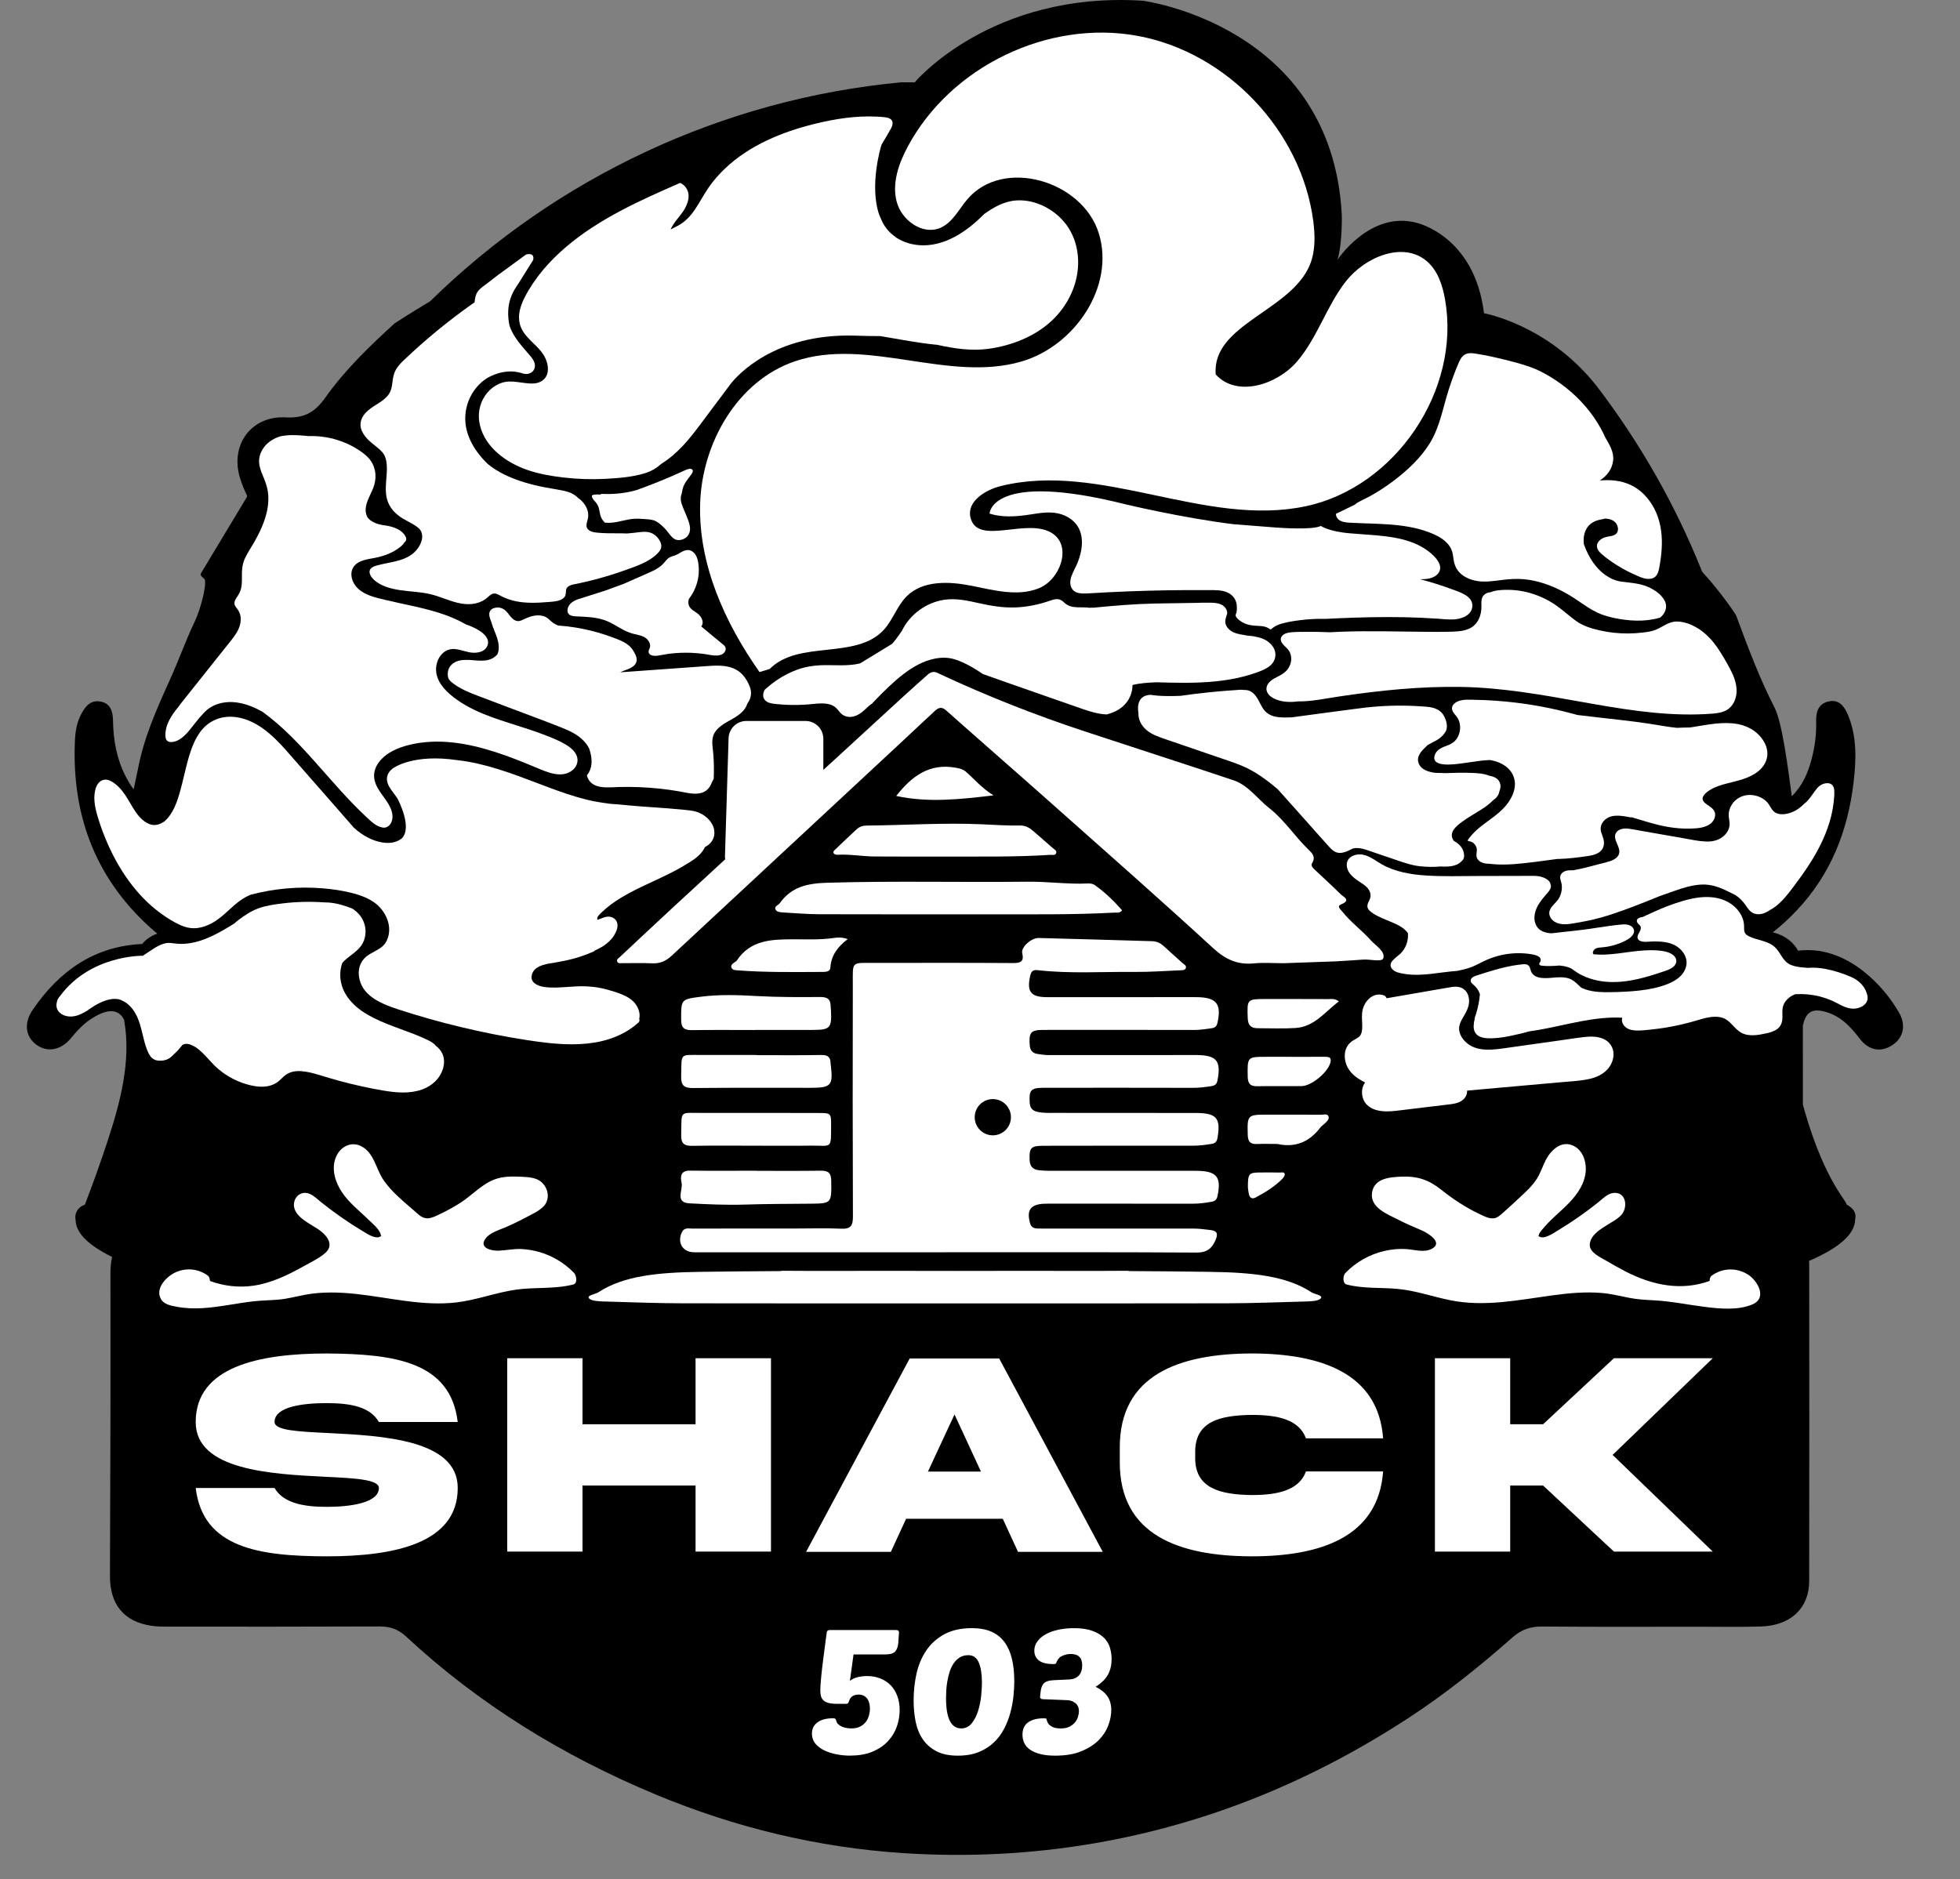
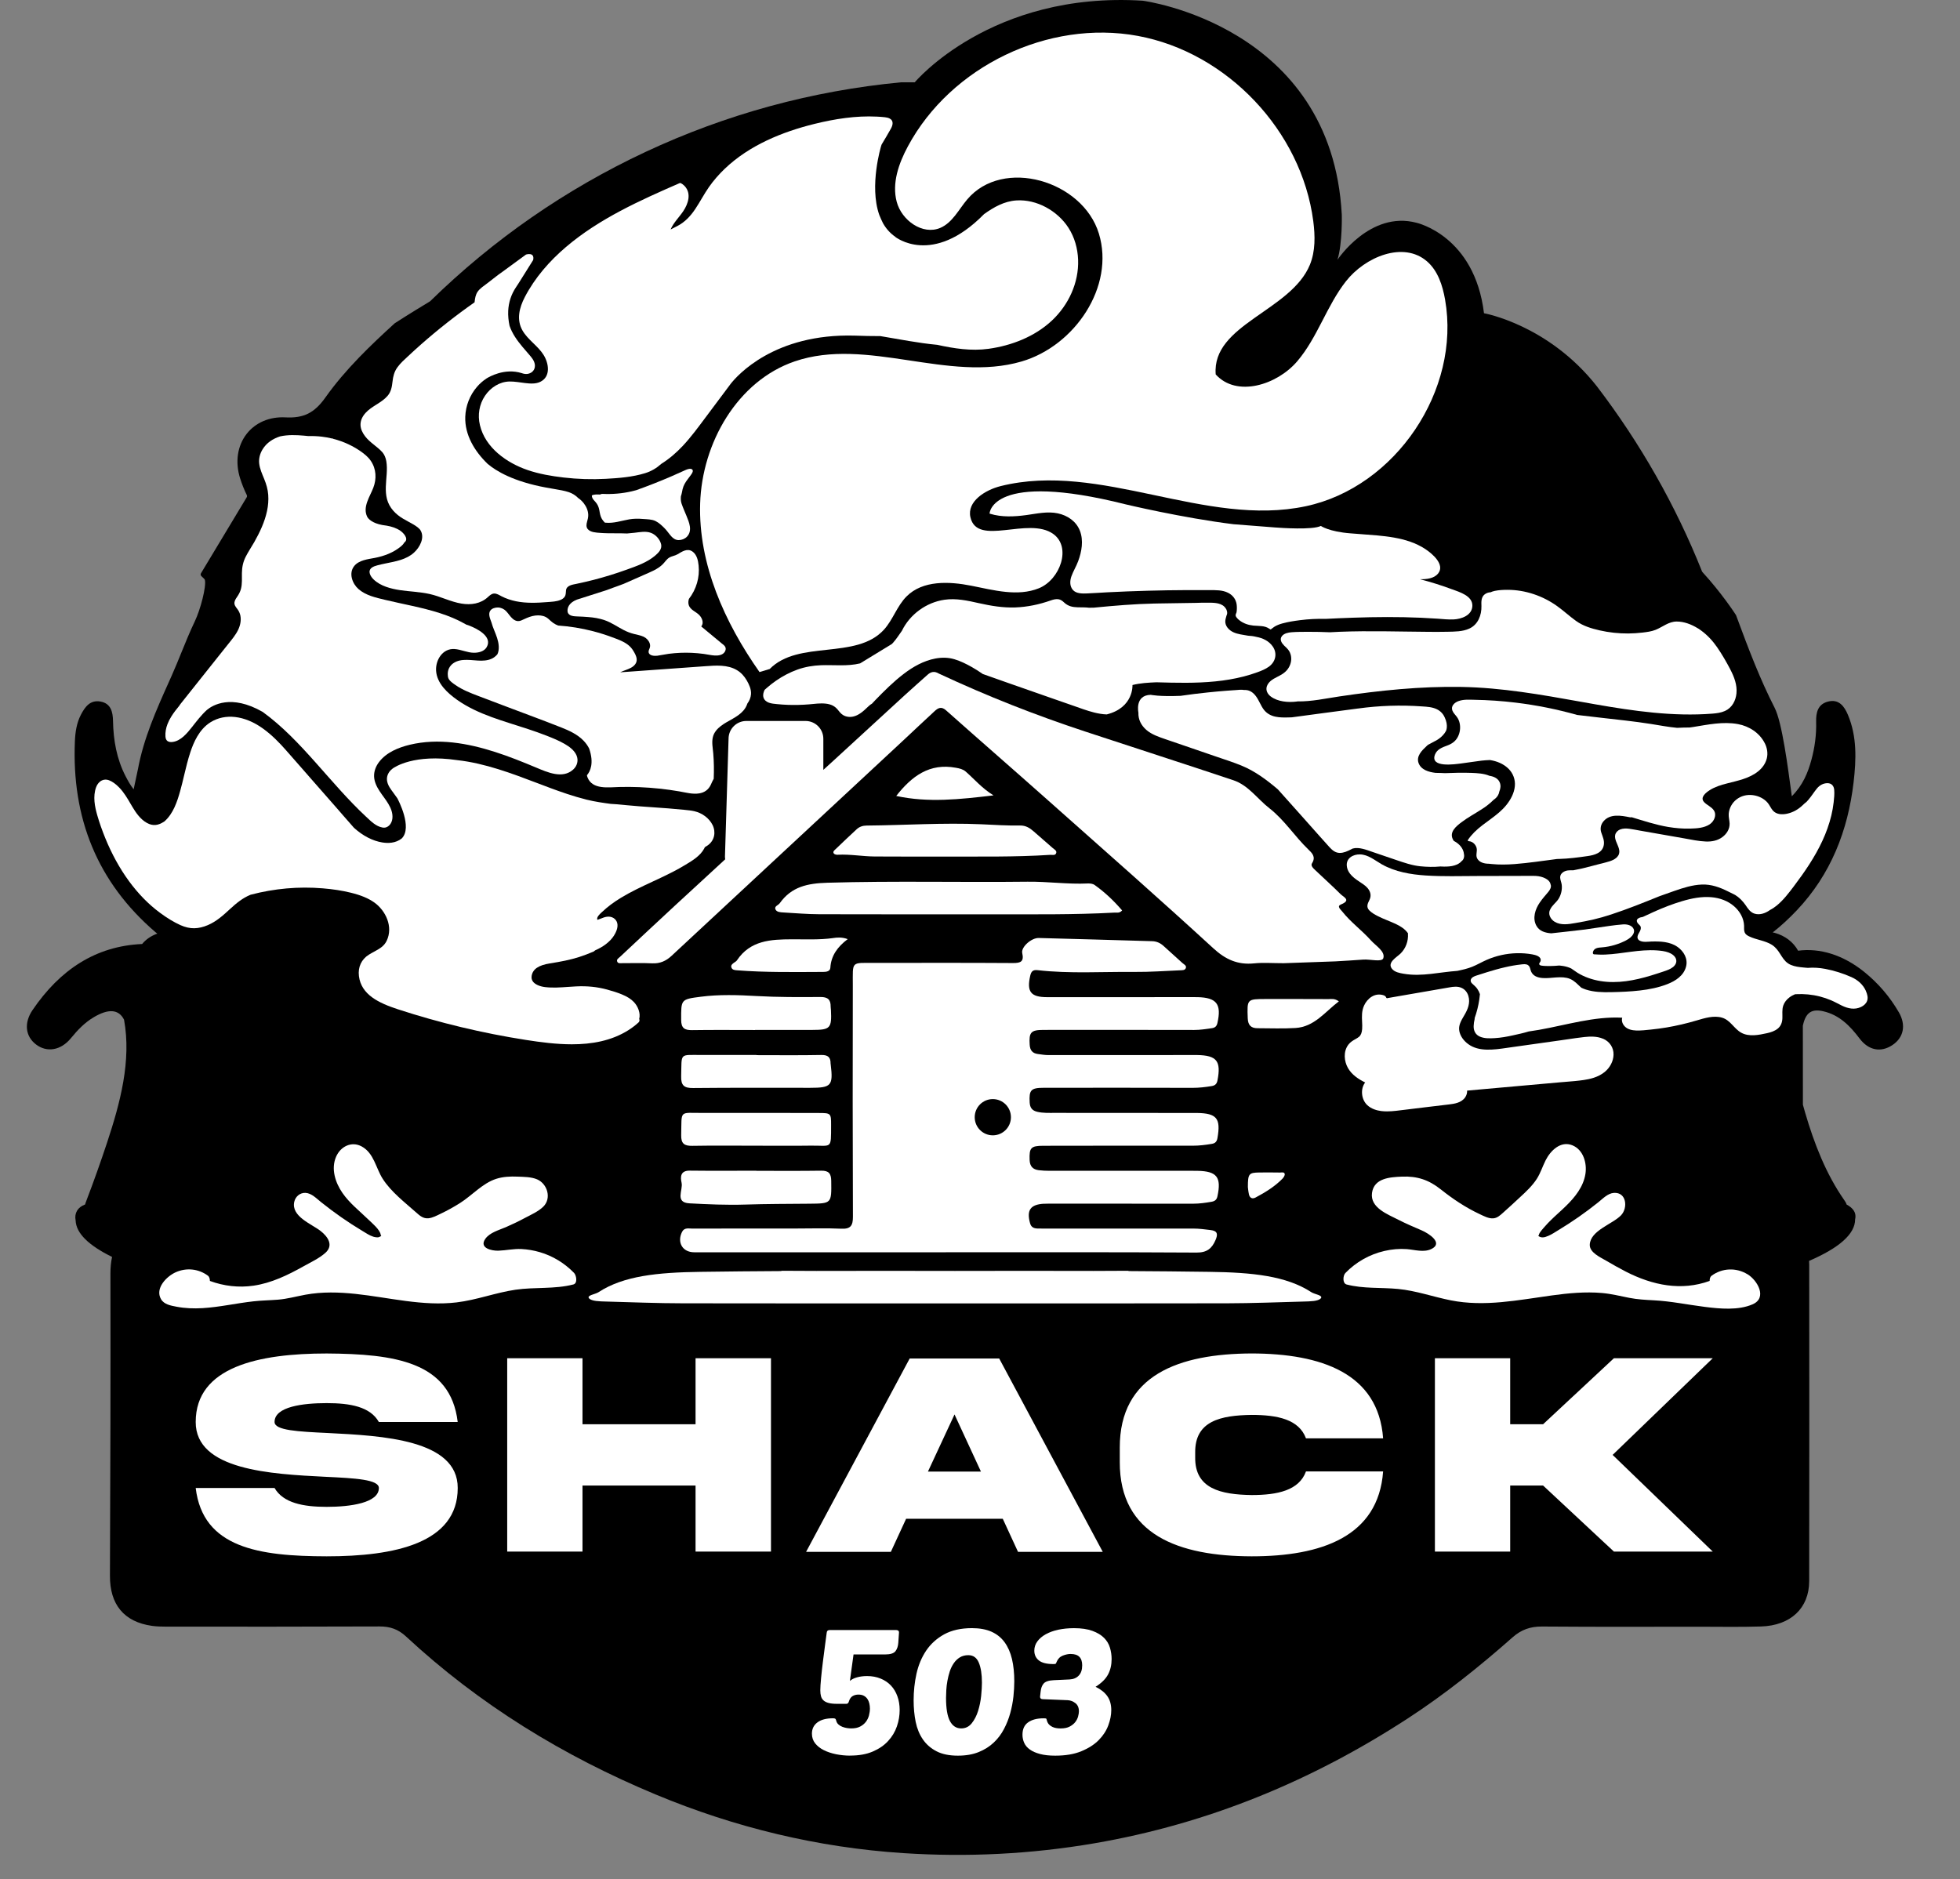
<svg xmlns="http://www.w3.org/2000/svg" fill="none" height="100%" overflow="visible" preserveAspectRatio="none" style="display: block;" viewBox="0 0 73 70" width="100%">
  <rect x="0" y="0" width="73" height="70" fill="#808080" stroke="none" />
  <g id="Frame 75">
    <g id="Group 76">
      <g id="Group 71">
        <g id="Group 75">
          <g id="Group 74">
            <g clip-path="url(#clip0_0_472)" id="Capa_6">
              <path d="M70.72 37.704C70.386 37.128 69.956 36.627 69.442 36.211C68.641 35.562 67.774 35.307 66.971 35.414C66.793 35.093 66.487 34.855 66.095 34.748C66.072 34.742 66.048 34.738 66.025 34.733C66.346 34.482 66.644 34.203 66.925 33.906C68.191 32.568 68.825 30.94 69.037 29.14C69.135 28.298 69.168 27.437 68.825 26.626C68.692 26.313 68.492 26.027 68.08 26.135C67.702 26.233 67.634 26.549 67.642 26.882C67.655 27.367 67.592 27.841 67.465 28.306C67.333 28.794 67.142 29.254 66.736 29.66C66.588 28.572 66.377 26.917 66.096 26.365C65.554 25.303 65.146 24.234 64.67 22.947L64.658 22.914L64.639 22.885C64.618 22.852 64.117 22.083 63.409 21.312C63.402 21.305 63.397 21.296 63.392 21.286C62.414 18.831 61.091 16.507 59.482 14.398C57.675 12.093 55.271 11.668 55.271 11.668C54.92 8.774 52.757 8.298 52.757 8.298C51.029 7.838 49.814 9.677 49.814 9.677C50.003 9.055 49.975 8 49.975 8C49.602 0.938 42.566 0.027 42.566 0.027C36.908 -0.333 34.07 3.066 34.07 3.066H33.554C30.242 3.382 27.041 4.255 24.034 5.663C21.07 7.051 18.375 8.919 16.025 11.217C16.02 11.221 16.015 11.225 16.009 11.229C15.239 11.692 14.731 12.024 14.725 12.027L14.704 12.04L14.685 12.057C13.838 12.83 12.871 13.744 12.119 14.807C11.711 15.383 11.308 15.584 10.629 15.547C10.039 15.516 9.513 15.741 9.185 16.164C8.841 16.608 8.752 17.211 8.942 17.816C9.01 18.03 9.093 18.24 9.192 18.441C9.204 18.467 9.203 18.498 9.189 18.523L7.485 21.355C7.465 21.389 7.471 21.433 7.5 21.46L7.606 21.563C7.619 21.574 7.627 21.588 7.631 21.604C7.689 21.846 7.468 22.701 7.257 23.142C7.073 23.527 6.911 23.924 6.755 24.309C6.641 24.589 6.524 24.878 6.4 25.156L6.284 25.416C5.824 26.442 5.349 27.504 5.136 28.659C5.133 28.678 5.048 29.074 4.978 29.401C4.855 29.248 4.766 29.084 4.68 28.919C4.345 28.271 4.223 27.576 4.209 26.853C4.203 26.526 4.135 26.202 3.74 26.132C3.358 26.065 3.167 26.33 3.015 26.62C2.853 26.93 2.803 27.276 2.789 27.616C2.67 30.46 3.612 32.858 5.797 34.729C5.817 34.746 5.837 34.762 5.858 34.777C5.624 34.862 5.437 34.991 5.293 35.164C3.558 35.241 2.231 36.127 1.213 37.623C0.885 38.105 0.945 38.602 1.339 38.904C1.745 39.216 2.267 39.129 2.641 38.673C2.886 38.373 3.148 38.097 3.483 37.897C4.041 37.562 4.422 37.593 4.62 37.983C4.9 39.511 4.477 41.085 3.987 42.565C3.748 43.286 3.494 44.002 3.223 44.711C3.203 44.762 3.184 44.814 3.169 44.867C3.166 44.868 3.163 44.87 3.16 44.871C2.897 44.968 2.764 45.188 2.816 45.458C2.816 45.459 2.817 45.461 2.817 45.462C2.834 45.941 3.308 46.395 4.174 46.82C4.133 47.008 4.112 47.218 4.113 47.451C4.12 51.219 4.112 54.929 4.095 58.697C4.09 59.761 4.61 60.414 5.66 60.563C5.839 60.588 6.021 60.592 6.202 60.592C9.504 60.593 10.836 60.597 14.138 60.585C14.527 60.584 14.831 60.689 15.116 60.953C17.852 63.496 20.983 65.413 24.424 66.846C27.383 68.078 30.46 68.821 33.65 69.029C36.029 69.183 38.402 69.067 40.764 68.662C44.989 67.936 48.857 66.341 52.439 64.007C53.82 63.107 55.102 62.08 56.336 60.99C56.656 60.707 56.994 60.585 57.43 60.588C59.993 60.605 60.69 60.596 63.254 60.595C64.034 60.595 64.815 60.611 65.594 60.586C66.695 60.55 67.381 59.903 67.383 58.896C67.39 54.947 67.387 51.055 67.384 47.106C67.384 47.059 67.382 47.013 67.378 46.968C68.49 46.489 69.094 45.97 69.094 45.42C69.156 45.141 68.981 44.982 68.775 44.867C68.763 44.813 68.73 44.763 68.698 44.717C68.009 43.734 67.569 42.597 67.232 41.445C67.203 41.347 67.176 41.249 67.149 41.151C67.149 40.162 67.148 39.177 67.147 38.207C67.156 38.173 67.163 38.139 67.172 38.106C67.283 37.7 67.502 37.576 67.909 37.67C68.507 37.808 68.903 38.212 69.258 38.682C69.598 39.132 70.053 39.213 70.481 38.93C70.903 38.651 70.999 38.184 70.721 37.704H70.72Z" fill="black" id="Vector" />
              <path d="M28.288 25.034C26.99 23.189 26.009 21.016 26.077 18.76C26.144 16.503 27.464 14.192 29.597 13.462C32.288 12.54 35.318 14.263 38.049 13.465C40.028 12.886 41.53 10.676 40.928 8.701C40.326 6.725 37.351 5.851 36.022 7.431C35.706 7.806 35.474 8.294 35.023 8.488C34.364 8.771 33.579 8.208 33.397 7.514C33.214 6.819 33.474 6.085 33.814 5.452C35.418 2.467 39.048 0.723 42.376 1.337C45.706 1.952 48.476 4.877 48.913 8.239C48.983 8.782 48.995 9.353 48.788 9.86C48.079 11.59 45.129 12.083 45.279 13.947C46.057 14.811 47.561 14.343 48.316 13.457C49.07 12.572 49.409 11.397 50.127 10.481C50.844 9.565 52.27 8.974 53.149 9.736C53.554 10.086 53.729 10.633 53.822 11.161C54.413 14.53 51.979 18.143 48.639 18.856C44.892 19.656 40.986 17.178 37.269 18.107C36.688 18.252 36.009 18.682 36.143 19.267C36.396 20.377 38.3 19.228 39.227 19.889C39.92 20.384 39.481 21.594 38.692 21.913C37.903 22.231 37.016 21.985 36.181 21.819C35.347 21.653 34.368 21.612 33.766 22.215C33.41 22.57 33.258 23.088 32.919 23.459C31.881 24.591 29.743 23.826 28.667 24.92" fill="white" id="Vector_2" />
              <path d="M51.054 35.023C50.718 34.648 50.304 34.351 49.991 33.953C49.928 33.874 49.778 33.758 49.948 33.689C50.339 33.53 50.035 33.412 49.933 33.31C49.634 33.011 49.317 32.728 49.01 32.435C48.931 32.359 48.802 32.256 48.866 32.156C49.022 31.914 48.859 31.769 48.727 31.641C48.219 31.152 47.838 30.543 47.278 30.107C46.83 29.758 46.496 29.25 45.935 29.063C44.099 28.448 42.254 27.857 40.416 27.249C38.557 26.635 36.793 25.943 34.966 25.09C34.802 24.991 34.674 25.02 34.544 25.137C34.261 25.391 33.974 25.642 33.694 25.899C32.811 26.707 31.933 27.52 31.049 28.328C30.922 28.445 30.793 28.561 30.665 28.677V27.519C30.665 27.153 30.368 26.856 30.003 26.856H27.797C27.431 26.856 27.135 27.153 27.135 27.519L27.001 31.908C27.001 31.943 27.005 31.976 27.01 32.009C26.382 32.585 25.755 33.162 25.13 33.741C24.448 34.372 23.77 35.007 23.092 35.643C23.04 35.692 22.944 35.739 22.994 35.832C23.028 35.897 23.114 35.877 23.179 35.878C23.548 35.88 23.918 35.865 24.287 35.884C24.578 35.898 24.804 35.799 25.012 35.605C26.232 34.467 27.456 33.333 28.677 32.197C30.334 30.657 31.99 29.117 33.646 27.577C34.031 27.218 34.413 26.855 34.8 26.499C34.928 26.381 35.05 26.296 35.232 26.457C36.528 27.61 37.838 28.748 39.134 29.901C41.159 31.7 43.193 33.49 45.188 35.322C45.65 35.747 46.105 35.948 46.715 35.885C47.047 35.851 47.387 35.879 47.813 35.879L49.732 35.811C50.077 35.791 50.423 35.771 50.768 35.745C51.032 35.724 51.474 35.851 51.522 35.691C51.598 35.437 51.242 35.234 51.054 35.023Z" fill="white" id="Vector_3" />
              <g id="Group">
                <path d="M25.774 38.372C26.556 38.36 27.338 38.368 28.121 38.368V38.364C28.836 38.364 29.552 38.364 30.267 38.364C30.919 38.364 30.982 38.298 30.949 37.63C30.947 37.586 30.938 37.541 30.938 37.497C30.941 37.235 30.832 37.136 30.554 37.138C29.762 37.144 28.97 37.147 28.176 37.102C27.487 37.063 26.791 37.039 26.102 37.128C25.354 37.224 25.367 37.228 25.37 37.993C25.371 38.296 25.495 38.376 25.774 38.372V38.372Z" fill="white" id="Vector_4" />
                <path d="M30.587 43.608C29.782 43.62 28.977 43.613 28.172 43.613V43.609C27.345 43.609 26.518 43.616 25.691 43.606C25.333 43.601 25.339 43.85 25.386 44.061C25.445 44.327 25.123 44.794 25.679 44.824C26.37 44.861 27.066 44.892 27.754 44.87C28.547 44.844 29.34 44.845 30.133 44.838C30.979 44.83 30.97 44.837 30.959 43.983C30.955 43.711 30.864 43.604 30.587 43.608Z" fill="white" id="Vector_5" />
                <path d="M25.785 42.682C26.569 42.668 27.352 42.677 28.136 42.677C28.819 42.677 29.502 42.685 30.184 42.675C30.99 42.663 30.952 42.841 30.954 41.901C30.956 41.471 30.942 41.459 30.492 41.459C29.059 41.457 27.626 41.452 26.194 41.457C25.274 41.46 25.395 41.328 25.371 42.282C25.363 42.6 25.488 42.688 25.786 42.682L25.785 42.682Z" fill="white" id="Vector_6" />
                <path d="M30.935 39.62C30.938 39.385 30.84 39.293 30.589 39.298C29.784 39.314 28.979 39.304 28.174 39.304V39.298C27.503 39.298 26.832 39.297 26.161 39.298C25.281 39.3 25.396 39.199 25.37 40.09C25.36 40.433 25.48 40.533 25.815 40.529C27.268 40.514 28.722 40.521 30.176 40.521C30.963 40.521 31.035 40.44 30.94 39.653C30.938 39.642 30.935 39.631 30.935 39.62H30.935Z" fill="white" id="Vector_7" />
                <path d="M31.027 34.943C30.514 35.015 30 34.986 29.487 34.989C28.706 34.991 27.943 35.029 27.447 35.773C27.424 35.808 27.38 35.831 27.343 35.857C27.278 35.904 27.207 35.955 27.244 36.046C27.278 36.129 27.364 36.137 27.444 36.143C28.515 36.227 29.589 36.208 30.662 36.204C30.777 36.204 30.918 36.183 30.926 36.05C30.954 35.593 31.199 35.264 31.573 34.982C31.357 34.903 31.186 34.92 31.028 34.942L31.027 34.943Z" fill="white" id="Vector_8" />
              </g>
              <g id="Group_2">
                <path d="M40.773 32.966C40.706 32.919 40.602 32.905 40.517 32.909C39.766 32.945 39.019 32.834 38.27 32.843C35.785 32.872 33.3 32.808 30.815 32.882C30.073 32.904 29.481 33.029 29.043 33.643C28.987 33.721 28.834 33.756 28.88 33.869C28.924 33.978 29.064 33.982 29.174 33.989C29.621 34.014 30.067 34.054 30.514 34.055C32.664 34.061 34.815 34.059 36.965 34.058C38.476 34.057 39.987 34.077 41.497 33.995C41.592 33.99 41.7 34.024 41.793 33.913C41.489 33.558 41.153 33.238 40.772 32.967L40.773 32.966Z" fill="white" id="Vector_9" />
                <path d="M31.204 31.839C31.663 31.814 32.117 31.901 32.575 31.904C33.436 31.911 34.297 31.906 35.158 31.907C36.477 31.903 37.796 31.929 39.114 31.843C39.196 31.838 39.315 31.88 39.341 31.764C39.359 31.683 39.264 31.637 39.205 31.586C38.969 31.381 38.735 31.174 38.499 30.969C38.354 30.842 38.204 30.746 37.992 30.75C37.512 30.758 37.032 30.726 36.553 30.704C35.127 30.641 33.701 30.74 32.274 30.752C32.132 30.753 32.008 30.796 31.906 30.89C31.643 31.133 31.384 31.379 31.126 31.627C31.081 31.67 31.006 31.721 31.055 31.792C31.079 31.827 31.154 31.843 31.204 31.84V31.839Z" fill="white" id="Vector_10" />
                <path d="M37.002 29.627C36.571 29.361 36.294 29.026 35.969 28.742C35.865 28.651 35.737 28.623 35.602 28.599C34.619 28.416 33.957 28.913 33.38 29.649C34.57 29.907 35.744 29.777 37.002 29.628V29.627Z" fill="white" id="Vector_11" />
              </g>
              <g id="Group_3">
-                 <path d="M49.365 39.366C48.939 39.369 48.514 39.367 48.088 39.367V39.366C47.786 39.366 47.484 39.366 47.181 39.366C46.45 39.366 46.458 39.366 46.471 40.105C46.476 40.364 46.566 40.467 46.827 40.462C47.376 40.451 47.924 40.462 48.473 40.458C48.837 40.456 49.429 39.966 49.541 39.611C49.601 39.42 49.545 39.365 49.365 39.367V39.366Z" fill="white" id="Vector_12" />
                <path d="M46.839 38.301C47.308 38.301 47.78 38.322 48.247 38.293C48.955 38.25 49.344 37.696 49.866 37.3C49.703 37.183 49.588 37.217 49.481 37.216C48.709 37.212 47.938 37.213 47.166 37.213C46.439 37.213 46.446 37.213 46.472 37.931C46.482 38.188 46.593 38.301 46.839 38.301V38.301Z" fill="white" id="Vector_13" />
-                 <path d="M49.208 41.523C48.538 41.519 47.868 41.52 47.198 41.52C46.46 41.52 46.453 41.535 46.472 42.27C46.478 42.508 46.554 42.624 46.804 42.614C47.06 42.604 47.317 42.612 47.574 42.612C48.245 42.761 48.771 42.536 49.179 41.996C49.219 41.944 49.278 41.907 49.327 41.861C49.408 41.785 49.519 41.7 49.479 41.586C49.439 41.473 49.303 41.524 49.209 41.523L49.208 41.523Z" fill="white" id="Vector_14" />
                <path d="M47.678 43.677C47.422 43.673 47.166 43.672 46.91 43.675C46.514 43.68 46.478 43.719 46.477 44.216C46.481 44.246 46.49 44.368 46.516 44.487C46.545 44.627 46.644 44.672 46.765 44.607C47.128 44.413 47.48 44.199 47.77 43.901C47.813 43.856 47.859 43.78 47.849 43.73C47.834 43.651 47.74 43.677 47.678 43.676V43.677Z" fill="white" id="Vector_15" />
              </g>
              <path d="M38.873 44.84C39.007 44.833 39.142 44.836 39.276 44.836C41.001 44.836 42.725 44.834 44.45 44.837C44.676 44.837 44.896 44.805 45.116 44.767C45.24 44.746 45.314 44.698 45.343 44.564C45.497 43.85 45.324 43.626 44.599 43.613C44.543 43.611 44.487 43.612 44.431 43.612C42.65 43.612 40.87 43.613 39.089 43.612C38.955 43.612 38.82 43.606 38.688 43.59C38.469 43.562 38.357 43.446 38.348 43.21C38.332 42.757 38.391 42.681 38.855 42.68C40.714 42.677 42.573 42.675 44.432 42.677C44.669 42.677 44.9 42.648 45.132 42.609C45.262 42.588 45.321 42.524 45.344 42.393C45.473 41.661 45.319 41.469 44.582 41.458C44.548 41.458 44.515 41.458 44.481 41.458C42.745 41.457 41.01 41.456 39.273 41.455C39.061 41.455 38.85 41.464 38.639 41.416C38.442 41.371 38.361 41.264 38.35 41.066C38.324 40.605 38.393 40.52 38.879 40.52C40.727 40.517 42.575 40.518 44.423 40.522C44.659 40.522 44.891 40.495 45.123 40.457C45.25 40.437 45.317 40.382 45.344 40.249C45.486 39.526 45.32 39.313 44.593 39.3C44.548 39.299 44.503 39.3 44.458 39.3C42.655 39.301 40.852 39.303 39.049 39.302C38.916 39.302 38.783 39.279 38.65 39.261C38.455 39.234 38.365 39.125 38.351 38.922C38.319 38.456 38.393 38.364 38.864 38.364C40.734 38.362 42.604 38.362 44.474 38.366C44.7 38.366 44.92 38.332 45.141 38.299C45.256 38.282 45.315 38.226 45.342 38.109C45.502 37.408 45.316 37.16 44.608 37.144C44.518 37.142 44.428 37.142 44.339 37.142C42.558 37.144 40.778 37.147 38.997 37.144C38.388 37.143 38.236 36.941 38.37 36.348C38.405 36.196 38.462 36.117 38.643 36.138C39.848 36.276 41.059 36.192 42.267 36.204C42.825 36.209 43.384 36.167 43.943 36.144C44.03 36.14 44.144 36.151 44.17 36.046C44.191 35.961 44.089 35.919 44.034 35.868C43.804 35.656 43.568 35.449 43.337 35.237C43.216 35.127 43.079 35.064 42.914 35.059C41.505 35.019 40.097 34.975 38.688 34.94C38.411 34.933 38.024 35.281 38.073 35.5C38.145 35.82 38.017 35.874 37.73 35.873C36.016 35.862 34.303 35.866 32.59 35.868C31.678 35.869 31.765 35.786 31.763 36.708C31.756 39.58 31.756 42.451 31.767 45.323C31.768 45.653 31.684 45.785 31.333 45.769C30.763 45.743 30.191 45.762 29.62 45.762C28.343 45.762 27.067 45.761 25.79 45.765C25.653 45.765 25.489 45.716 25.403 45.888C25.207 46.282 25.423 46.647 25.855 46.647C28.979 46.647 32.104 46.647 35.228 46.647C38.342 46.647 41.455 46.639 44.568 46.658C44.955 46.66 45.139 46.504 45.273 46.189C45.362 45.982 45.357 45.85 45.086 45.819C44.875 45.794 44.666 45.764 44.452 45.764C42.884 45.767 41.316 45.766 39.748 45.765C39.39 45.765 39.032 45.765 38.673 45.763C38.532 45.762 38.411 45.735 38.365 45.567C38.23 45.081 38.374 44.869 38.873 44.839V44.84ZM36.977 42.291C36.605 42.291 36.303 41.989 36.303 41.616C36.303 41.243 36.605 40.941 36.977 40.941C37.35 40.941 37.652 41.243 37.652 41.616C37.652 41.989 37.35 42.291 36.977 42.291Z" fill="white" id="Vector_16" />
              <g id="Group_4">
                <path d="M12.227 53.38C14.234 53.482 17.053 53.622 17.048 55.428C17.048 57.486 14.694 57.973 12.168 57.973C9.649 57.968 7.556 57.662 7.289 55.428H10.226C10.548 55.985 11.291 56.13 12.168 56.13C13.046 56.13 14.111 55.985 14.111 55.428C14.111 55.111 13.238 55.063 12.109 55.01C10.103 54.908 7.283 54.768 7.289 52.968C7.289 50.91 9.643 50.417 12.168 50.417C14.688 50.434 16.78 50.718 17.047 52.968H14.11C13.789 52.4 13.045 52.266 12.168 52.266C11.29 52.266 10.226 52.394 10.226 52.968C10.226 53.284 11.098 53.327 12.227 53.38Z" fill="white" id="Vector_17" />
                <path d="M21.695 55.336V57.796H18.891V50.594H21.695V53.053H25.906V50.594H28.715V57.796H25.906V55.336H21.695Z" fill="white" id="Vector_18" />
                <path d="M33.881 50.604H37.215L41.072 57.806H37.916L37.348 56.574H33.748L33.18 57.806H30.023L33.881 50.604ZM34.561 54.816H36.535L35.551 52.688L34.561 54.816H34.561Z" fill="white" id="Vector_19" />
                <path d="M51.514 54.811C51.337 57.244 49.208 57.973 46.618 57.973C43.922 57.967 41.696 57.185 41.706 54.457V53.932C41.696 51.21 43.921 50.427 46.618 50.416C49.208 50.422 51.337 51.15 51.514 53.578H48.641C48.379 52.871 47.582 52.705 46.618 52.705C45.473 52.721 44.5 52.924 44.515 54.109V54.285C44.499 55.459 45.473 55.673 46.618 55.69C47.581 55.69 48.384 55.518 48.641 54.811H51.514Z" fill="white" id="Vector_20" />
                <path d="M56.247 55.336V57.796H53.443V50.594H56.247V53.053H57.472L60.11 50.594H63.791L60.062 54.195L63.791 57.796H60.11L57.472 55.336H56.247Z" fill="white" id="Vector_21" />
              </g>
              <g id="Group_5">
                <path d="M31.667 65.397C31.486 65.397 31.31 65.379 31.139 65.345C30.968 65.31 30.816 65.259 30.681 65.192C30.547 65.125 30.441 65.04 30.36 64.939C30.28 64.837 30.24 64.716 30.24 64.578C30.24 64.401 30.308 64.261 30.445 64.159C30.581 64.057 30.774 64.006 31.025 64.006C31.06 64.006 31.085 64.01 31.103 64.019C31.12 64.028 31.134 64.05 31.142 64.084C31.155 64.145 31.183 64.195 31.226 64.234C31.269 64.273 31.319 64.303 31.376 64.325C31.432 64.346 31.489 64.361 31.547 64.37C31.606 64.379 31.659 64.383 31.706 64.383C31.836 64.383 31.945 64.361 32.034 64.315C32.122 64.269 32.193 64.211 32.248 64.14C32.302 64.069 32.341 63.988 32.365 63.9C32.388 63.811 32.4 63.725 32.4 63.643C32.4 63.578 32.392 63.514 32.378 63.452C32.363 63.389 32.339 63.333 32.307 63.286C32.274 63.238 32.231 63.199 32.177 63.169C32.123 63.138 32.055 63.123 31.972 63.123C31.894 63.123 31.824 63.14 31.762 63.175C31.699 63.21 31.652 63.273 31.622 63.363C31.605 63.433 31.573 63.467 31.525 63.467H31.168C31.043 63.467 30.94 63.456 30.86 63.435C30.78 63.413 30.718 63.382 30.672 63.34C30.627 63.299 30.595 63.247 30.578 63.184C30.561 63.121 30.552 63.049 30.552 62.967C30.552 62.863 30.562 62.71 30.581 62.509C30.6 62.307 30.624 62.096 30.652 61.875C30.68 61.654 30.707 61.446 30.733 61.248C30.76 61.051 30.779 60.907 30.791 60.816C30.796 60.751 30.832 60.719 30.902 60.719H33.38C33.406 60.719 33.429 60.725 33.451 60.738C33.472 60.751 33.483 60.775 33.483 60.81L33.457 61.193C33.448 61.323 33.413 61.428 33.35 61.508C33.287 61.588 33.159 61.628 32.964 61.628H31.79L31.654 62.615C31.714 62.559 31.802 62.514 31.916 62.482C32.031 62.449 32.157 62.433 32.296 62.433C32.481 62.433 32.65 62.465 32.802 62.528C32.953 62.59 33.08 62.677 33.184 62.787C33.288 62.897 33.368 63.031 33.424 63.187C33.48 63.342 33.508 63.513 33.508 63.7C33.508 63.903 33.474 64.106 33.405 64.307C33.336 64.509 33.227 64.69 33.077 64.853C32.928 65.016 32.737 65.146 32.503 65.246C32.269 65.346 31.991 65.395 31.666 65.395L31.667 65.397Z" fill="white" id="Vector_22" />
                <path d="M36.201 60.648C36.486 60.648 36.729 60.693 36.928 60.781C37.127 60.87 37.289 61 37.414 61.171C37.539 61.342 37.632 61.55 37.69 61.795C37.748 62.039 37.777 62.318 37.777 62.63C37.777 62.803 37.766 62.991 37.745 63.195C37.723 63.398 37.684 63.603 37.628 63.809C37.572 64.014 37.494 64.213 37.394 64.403C37.295 64.594 37.168 64.763 37.012 64.91C36.856 65.058 36.669 65.176 36.451 65.264C36.233 65.353 35.974 65.398 35.676 65.398C35.355 65.398 35.091 65.344 34.881 65.235C34.671 65.127 34.503 64.981 34.375 64.796C34.247 64.612 34.157 64.394 34.105 64.144C34.054 63.892 34.028 63.624 34.028 63.338C34.028 63 34.063 62.67 34.134 62.347C34.206 62.025 34.326 61.738 34.494 61.487C34.663 61.236 34.887 61.033 35.165 60.879C35.444 60.726 35.789 60.648 36.2 60.648L36.201 60.648ZM36.065 61.655C35.944 61.655 35.839 61.682 35.751 61.736C35.662 61.79 35.586 61.863 35.524 61.954C35.461 62.045 35.411 62.147 35.374 62.259C35.338 62.372 35.308 62.488 35.287 62.607C35.265 62.726 35.251 62.841 35.245 62.951C35.239 63.061 35.235 63.16 35.235 63.246C35.235 63.64 35.284 63.928 35.381 64.111C35.479 64.293 35.618 64.383 35.8 64.383C35.959 64.383 36.09 64.319 36.192 64.192C36.294 64.064 36.373 63.911 36.429 63.731C36.485 63.551 36.523 63.365 36.543 63.172C36.562 62.979 36.572 62.816 36.572 62.681C36.572 62.365 36.533 62.115 36.455 61.931C36.377 61.747 36.248 61.655 36.066 61.655H36.065Z" fill="white" id="Vector_23" />
                <path d="M39.885 61.609C39.79 61.609 39.69 61.63 39.584 61.671C39.478 61.713 39.401 61.791 39.353 61.908C39.34 61.943 39.33 61.965 39.321 61.973C39.312 61.982 39.284 61.986 39.236 61.986C38.985 61.986 38.804 61.941 38.691 61.85C38.579 61.759 38.523 61.638 38.523 61.486C38.523 61.361 38.56 61.246 38.636 61.142C38.712 61.038 38.816 60.95 38.948 60.876C39.08 60.803 39.235 60.746 39.414 60.707C39.594 60.669 39.789 60.649 40.001 60.649C40.278 60.649 40.507 60.683 40.688 60.75C40.87 60.817 41.014 60.904 41.12 61.01C41.225 61.115 41.299 61.238 41.34 61.377C41.381 61.515 41.402 61.656 41.402 61.799C41.402 62.016 41.358 62.207 41.269 62.374C41.18 62.541 41.026 62.694 40.805 62.832C41 62.928 41.146 63.044 41.243 63.183C41.341 63.322 41.389 63.495 41.389 63.703C41.389 63.881 41.353 64.069 41.279 64.268C41.206 64.467 41.087 64.65 40.923 64.817C40.758 64.984 40.543 65.122 40.277 65.232C40.011 65.343 39.686 65.398 39.301 65.398C39.081 65.398 38.893 65.378 38.737 65.336C38.581 65.295 38.455 65.24 38.358 65.17C38.26 65.101 38.19 65.019 38.147 64.923C38.104 64.828 38.082 64.727 38.082 64.618C38.082 64.41 38.152 64.256 38.293 64.157C38.433 64.057 38.624 64.007 38.867 64.007C38.927 64.007 38.961 64.011 38.968 64.02C38.974 64.029 38.982 64.051 38.99 64.085C39.007 64.15 39.036 64.202 39.074 64.241C39.113 64.28 39.158 64.31 39.208 64.332C39.257 64.354 39.308 64.368 39.36 64.374C39.412 64.381 39.459 64.384 39.502 64.384C39.641 64.384 39.754 64.361 39.843 64.313C39.931 64.265 40.001 64.209 40.05 64.144C40.1 64.079 40.135 64.01 40.154 63.936C40.173 63.863 40.184 63.8 40.184 63.748C40.184 63.609 40.139 63.507 40.05 63.439C39.962 63.372 39.868 63.337 39.768 63.332L38.841 63.294C38.772 63.294 38.737 63.263 38.737 63.203L38.757 63.021C38.77 62.886 38.808 62.782 38.873 62.709C38.938 62.636 39.066 62.594 39.256 62.586L39.839 62.559C39.982 62.551 40.096 62.502 40.18 62.413C40.264 62.324 40.306 62.197 40.306 62.033C40.306 61.752 40.166 61.611 39.884 61.611L39.885 61.609Z" fill="white" id="Vector_24" />
              </g>
              <g id="Group_6">
                <path d="M65.085 47.466C64.664 47.209 64.142 47.23 63.747 47.521C63.695 47.56 63.673 47.636 63.676 47.714C62.625 48.096 61.556 47.881 60.555 47.368C60.305 47.24 60.06 47.1 59.817 46.958C59.606 46.834 59.2 46.656 59.211 46.365C59.231 45.835 60.061 45.599 60.376 45.269C60.636 44.997 60.585 44.402 60.108 44.435C59.883 44.45 59.693 44.652 59.529 44.784C59.292 44.974 59.049 45.156 58.8 45.33C58.55 45.505 58.294 45.67 58.033 45.828C57.915 45.899 57.795 45.982 57.668 46.035C57.606 46.061 57.522 46.095 57.452 46.092C57.392 46.092 57.339 46.073 57.292 46.036C57.299 46.026 57.307 46.015 57.315 46.005C57.315 45.924 57.503 45.728 57.55 45.673C57.617 45.596 57.688 45.523 57.76 45.452C57.943 45.271 58.139 45.105 58.322 44.925C58.658 44.599 58.974 44.206 59.049 43.729C59.112 43.328 58.973 42.83 58.565 42.663C58.127 42.484 57.749 42.859 57.566 43.222C57.451 43.45 57.377 43.696 57.238 43.912C57.069 44.174 56.838 44.389 56.61 44.599C56.4 44.793 56.191 44.989 55.977 45.178C55.873 45.271 55.766 45.37 55.62 45.383C55.449 45.399 55.261 45.296 55.111 45.226C54.586 44.98 54.113 44.663 53.66 44.303C53.215 43.949 52.784 43.806 52.214 43.829C51.772 43.848 51.177 43.882 51.1 44.435C51.024 44.989 51.686 45.232 52.082 45.436C52.368 45.583 52.664 45.707 52.959 45.835C53.205 45.942 53.782 46.303 53.304 46.529C53.023 46.662 52.686 46.551 52.392 46.529C52.114 46.509 51.835 46.535 51.562 46.598C51.007 46.726 50.505 47.011 50.108 47.42C50.019 47.511 49.992 47.805 50.155 47.847C50.785 48.01 51.428 47.952 52.069 48.013C52.738 48.077 53.376 48.306 54.032 48.437C55.295 48.688 56.54 48.427 57.794 48.255C58.414 48.17 59.042 48.11 59.667 48.164C60.014 48.194 60.346 48.279 60.686 48.345C60.987 48.404 61.288 48.42 61.593 48.436C62.234 48.469 62.86 48.601 63.495 48.681C64.053 48.752 64.745 48.818 65.277 48.585C65.836 48.34 65.452 47.689 65.086 47.465L65.085 47.466Z" fill="white" id="Vector_25" />
                <path d="M20.103 46.642C19.882 46.577 19.651 46.538 19.42 46.526C19.13 46.512 18.851 46.578 18.562 46.588C18.32 46.596 17.838 46.495 18.072 46.152C18.236 45.912 18.586 45.821 18.839 45.712C19.081 45.607 19.319 45.493 19.551 45.368C19.778 45.248 20.053 45.128 20.238 44.945C20.55 44.634 20.387 44.096 20.005 43.931C19.782 43.836 19.509 43.839 19.272 43.829C19.005 43.818 18.736 43.83 18.48 43.912C17.974 44.074 17.579 44.531 17.137 44.811C16.905 44.958 16.665 45.091 16.417 45.209C16.276 45.276 16.111 45.367 15.953 45.381C15.768 45.397 15.64 45.29 15.511 45.174C15.079 44.789 14.565 44.399 14.251 43.906C13.995 43.503 13.927 42.953 13.471 42.705C13.091 42.498 12.682 42.708 12.518 43.087C12.322 43.537 12.488 44.052 12.754 44.436C13.018 44.819 13.39 45.107 13.72 45.428C13.85 45.555 14.151 45.801 14.179 45.992C14.191 46.076 14.248 46.012 14.121 46.079C14.066 46.108 13.941 46.078 13.902 46.066C13.757 46.021 13.624 45.927 13.495 45.85C12.96 45.53 12.446 45.17 11.959 44.78C11.793 44.648 11.605 44.446 11.379 44.434C11.173 44.425 11.005 44.57 10.96 44.766C10.837 45.312 11.604 45.592 11.936 45.85C12.213 46.065 12.435 46.388 12.117 46.67C11.884 46.877 11.573 47.019 11.304 47.17C10.724 47.495 10.108 47.795 9.443 47.891C8.89 47.972 8.336 47.906 7.818 47.715C7.818 47.635 7.795 47.556 7.741 47.517C7.393 47.26 6.941 47.214 6.545 47.391C6.205 47.543 5.765 47.989 5.996 48.392C6.111 48.593 6.364 48.634 6.571 48.674C6.892 48.736 7.218 48.747 7.544 48.728C8.182 48.69 8.807 48.544 9.442 48.474C9.742 48.44 10.045 48.437 10.347 48.413C10.698 48.385 11.033 48.291 11.379 48.227C11.996 48.114 12.625 48.132 13.247 48.198C14.495 48.331 15.744 48.664 17.007 48.514C17.752 48.425 18.459 48.151 19.199 48.042C19.918 47.937 20.646 48.028 21.355 47.846C21.523 47.802 21.466 47.504 21.381 47.416C21.029 47.054 20.589 46.783 20.103 46.642Z" fill="white" id="Vector_26" />
              </g>
              <path d="M48.844 48.136C47.907 47.523 46.638 47.398 45.052 47.376C44.04 47.361 43.028 47.353 42.016 47.347L42.041 47.336C41.603 47.339 41.165 47.341 40.726 47.342C39.006 47.336 37.286 47.339 35.566 47.342C33.846 47.339 32.125 47.336 30.405 47.342C29.967 47.341 29.529 47.339 29.091 47.336L29.116 47.347C28.104 47.353 27.092 47.361 26.08 47.376C24.494 47.398 23.224 47.523 22.288 48.136C22.169 48.214 21.841 48.249 21.939 48.363C22.034 48.471 22.333 48.476 22.57 48.482C23.526 48.508 24.482 48.547 25.438 48.548C28.814 48.553 32.19 48.553 35.566 48.552C38.942 48.553 42.318 48.553 45.695 48.548C46.651 48.546 47.607 48.508 48.562 48.482C48.8 48.476 49.099 48.472 49.193 48.363C49.291 48.249 48.963 48.214 48.845 48.136H48.844Z" fill="white" id="Vector_27" />
              <path d="M59.703 38.692C59.474 38.595 59.219 38.606 59 38.63C58.794 38.653 58.588 38.684 58.388 38.713C58.297 38.727 58.205 38.741 58.114 38.753L56.244 39.016C56.205 39.021 56.166 39.027 56.126 39.033C55.636 39.104 55.079 39.185 54.683 38.892C54.505 38.761 54.388 38.59 54.353 38.41C54.311 38.201 54.415 38.027 54.534 37.824L54.546 37.804C54.656 37.616 54.773 37.365 54.688 37.093C54.649 36.967 54.568 36.866 54.459 36.809C54.3 36.726 54.119 36.757 53.999 36.777C53.589 36.847 53.18 36.918 52.77 36.99C52.566 37.026 52.361 37.061 52.157 37.096L51.697 37.176C51.688 37.178 51.676 37.18 51.661 37.184L51.636 37.173C51.622 37.129 51.587 37.093 51.539 37.076C51.205 36.962 50.924 37.193 50.804 37.458C50.712 37.663 50.722 37.865 50.731 38.06C50.736 38.155 50.74 38.244 50.733 38.333C50.722 38.471 50.684 38.566 50.616 38.621C50.578 38.653 50.531 38.68 50.482 38.708C50.396 38.756 50.299 38.811 50.223 38.909C50.019 39.175 50.066 39.537 50.202 39.779C50.347 40.035 50.589 40.194 50.845 40.322C50.756 40.439 50.714 40.594 50.732 40.763C50.748 40.92 50.818 41.066 50.922 41.164C51.078 41.312 51.289 41.366 51.44 41.386C51.514 41.395 51.587 41.399 51.658 41.399C51.774 41.399 51.886 41.389 51.994 41.378C52.143 41.362 52.293 41.343 52.442 41.324C52.51 41.316 52.578 41.307 52.645 41.299L53.114 41.242C53.401 41.208 53.688 41.173 53.976 41.139C54.155 41.117 54.425 41.084 54.569 40.878C54.622 40.803 54.647 40.712 54.643 40.625L58.101 40.316C58.182 40.309 58.262 40.302 58.343 40.296C58.554 40.279 58.772 40.262 58.986 40.23C59.203 40.198 59.52 40.133 59.766 39.931C59.966 39.768 60.09 39.528 60.096 39.289C60.104 39.026 59.953 38.796 59.703 38.69V38.692Z" fill="white" id="Vector_28" />
              <path d="M26.537 30.727C26.414 30.479 26.154 30.284 25.859 30.217C25.748 30.192 25.635 30.181 25.526 30.17L25.463 30.163C25.087 30.124 24.704 30.098 24.334 30.072C24.002 30.049 23.658 30.025 23.321 29.992L23.233 29.983C23.074 29.968 22.91 29.951 22.745 29.944C22.474 29.908 22.158 29.864 21.849 29.787C21.351 29.663 20.868 29.491 20.504 29.356C20.349 29.298 20.193 29.239 20.035 29.179C19.066 28.811 18.064 28.43 17.037 28.316L17.029 28.315C15.423 28.078 14.701 28.572 14.624 28.628L14.617 28.634C14.519 28.707 14.453 28.802 14.425 28.907C14.37 29.112 14.485 29.303 14.576 29.428C14.602 29.465 14.63 29.501 14.656 29.538C14.707 29.605 14.754 29.669 14.799 29.736C14.831 29.796 15.373 30.823 14.963 31.232C14.732 31.416 14.441 31.415 14.237 31.381C13.878 31.323 13.514 31.134 13.184 30.836C13.051 30.687 12.918 30.533 12.788 30.384C12.705 30.288 12.622 30.192 12.538 30.096L11.579 29.003C11.477 28.887 11.376 28.77 11.274 28.654C11.064 28.414 10.853 28.173 10.641 27.933C10.426 27.691 10.134 27.379 9.781 27.129C9.108 26.649 8.384 26.565 7.842 26.903C7.412 27.171 7.208 27.665 7.092 28.013C6.996 28.3 6.926 28.597 6.857 28.884C6.812 29.075 6.765 29.272 6.711 29.463C6.6 29.861 6.453 30.309 6.124 30.598C6 30.679 5.891 30.723 5.791 30.731C5.687 30.74 5.579 30.714 5.469 30.652C5.227 30.518 5.055 30.265 4.933 30.059C4.91 30.021 4.888 29.982 4.865 29.944C4.742 29.733 4.615 29.515 4.439 29.334C4.31 29.201 4.182 29.11 4.057 29.063C3.968 29.03 3.878 29.032 3.797 29.07C3.701 29.114 3.622 29.206 3.58 29.322C3.453 29.671 3.531 30.05 3.624 30.373C3.702 30.644 3.799 30.919 3.919 31.215C4.406 32.411 5.11 33.374 5.956 33.999C6.23 34.202 6.481 34.353 6.721 34.461C6.9 34.541 7.068 34.579 7.234 34.577C7.396 34.575 7.567 34.535 7.742 34.46C8.069 34.321 8.331 34.079 8.561 33.866C8.815 33.632 9.039 33.453 9.312 33.338L9.336 33.328C10.218 33.096 11.12 33.016 12.017 33.09C12.401 33.121 12.742 33.174 13.061 33.252C13.444 33.345 13.726 33.463 13.95 33.624C14.359 33.919 14.656 34.518 14.4 35.048C14.302 35.25 14.129 35.344 13.929 35.453C13.866 35.487 13.802 35.522 13.738 35.562C13.462 35.734 13.327 36.024 13.368 36.357C13.453 37.056 14.114 37.364 14.815 37.594C16.36 38.099 17.966 38.484 19.585 38.737C20.136 38.823 20.721 38.9 21.299 38.9C22.04 38.9 22.771 38.773 23.404 38.374C23.535 38.292 23.663 38.194 23.784 38.084C23.798 38.071 23.838 38.026 23.807 37.956C23.866 37.74 23.756 37.48 23.61 37.327C23.501 37.212 23.357 37.121 23.158 37.04C23.002 36.976 22.828 36.919 22.609 36.86C22.244 36.761 21.869 36.723 21.462 36.743C21.361 36.747 21.26 36.755 21.159 36.762C20.876 36.782 20.583 36.803 20.299 36.769C20.096 36.744 19.927 36.667 19.85 36.564C19.804 36.502 19.788 36.431 19.802 36.347C19.844 36.099 20.059 35.953 20.483 35.886C20.889 35.822 21.229 35.757 21.571 35.648C21.748 35.59 21.926 35.524 22.099 35.449C22.11 35.444 22.139 35.43 22.162 35.403C22.32 35.333 22.452 35.257 22.565 35.17C22.694 35.072 22.791 34.969 22.865 34.854C22.93 34.752 23.034 34.554 22.988 34.381C22.945 34.22 22.788 34.124 22.605 34.148C22.523 34.159 22.451 34.188 22.38 34.217C22.349 34.229 22.317 34.242 22.286 34.252L22.269 34.258C22.261 34.261 22.26 34.261 22.249 34.263C22.247 34.258 22.245 34.25 22.243 34.237C22.231 34.15 22.329 34.059 22.407 33.986L22.437 33.959C22.63 33.777 22.854 33.608 23.126 33.443C23.502 33.214 23.91 33.024 24.305 32.84C24.441 32.777 24.577 32.714 24.712 32.649C24.931 32.544 25.219 32.401 25.498 32.232L25.54 32.207C25.791 32.056 26.076 31.884 26.224 31.615C26.234 31.597 26.243 31.579 26.252 31.558C26.3 31.53 26.34 31.503 26.377 31.476C26.608 31.302 26.673 31.001 26.538 30.727L26.537 30.727Z" fill="white" id="Vector_29" />
              <path d="M47.405 24.084C47.264 23.877 47.034 23.768 46.795 23.724C46.74 23.71 46.685 23.7 46.636 23.693C46.626 23.692 46.615 23.691 46.604 23.69H46.605L46.59 23.689C46.556 23.685 46.521 23.682 46.487 23.68C46.483 23.679 46.478 23.679 46.474 23.678C46.382 23.66 46.29 23.648 46.198 23.63C46.015 23.595 45.835 23.533 45.718 23.38C45.664 23.31 45.63 23.223 45.636 23.134C45.64 23.063 45.664 22.996 45.682 22.928C45.694 22.906 45.702 22.881 45.705 22.854C45.715 22.759 45.669 22.668 45.604 22.602C45.44 22.436 45.155 22.452 44.941 22.45C44.815 22.449 44.689 22.452 44.564 22.457L43.077 22.48C43.064 22.48 43.052 22.48 43.039 22.481L42.981 22.482H42.983C42.245 22.498 41.507 22.561 40.772 22.632C40.764 22.634 40.755 22.634 40.748 22.635C40.686 22.635 40.625 22.637 40.563 22.638C40.424 22.62 40.282 22.626 40.141 22.622C39.943 22.617 39.78 22.581 39.632 22.442C39.57 22.383 39.506 22.334 39.419 22.321C39.321 22.308 39.224 22.335 39.133 22.367C38.705 22.517 38.267 22.61 37.813 22.627C37.352 22.643 36.908 22.568 36.46 22.468C36.04 22.373 35.606 22.277 35.174 22.341C34.499 22.439 33.888 22.886 33.591 23.498C33.485 23.646 33.389 23.799 33.268 23.935C33.252 23.954 33.234 23.971 33.217 23.989L32.036 24.71C32.036 24.71 32.032 24.711 32.03 24.712C31.563 24.826 31.06 24.763 30.584 24.779C30.281 24.791 29.984 24.84 29.698 24.943C29.417 25.044 29.151 25.185 28.906 25.354C28.788 25.435 28.676 25.523 28.569 25.616C28.539 25.643 28.509 25.67 28.478 25.697C28.436 25.782 28.409 25.879 28.433 25.972C28.46 26.074 28.541 26.14 28.637 26.175C28.734 26.21 28.84 26.218 28.942 26.228C29.077 26.242 29.214 26.251 29.35 26.256C29.611 26.264 29.872 26.259 30.131 26.237C30.338 26.219 30.546 26.188 30.754 26.21C30.845 26.22 30.937 26.242 31.019 26.284C31.111 26.332 31.176 26.4 31.239 26.481C31.304 26.564 31.372 26.634 31.472 26.672C31.565 26.708 31.67 26.714 31.767 26.694C31.985 26.65 32.164 26.485 32.319 26.335C32.366 26.29 32.416 26.245 32.474 26.214C32.515 26.171 32.555 26.126 32.597 26.083C32.932 25.738 33.276 25.394 33.659 25.102C34.009 24.834 34.401 24.613 34.837 24.53C35.078 24.485 35.322 24.487 35.558 24.56C35.781 24.628 35.994 24.734 36.196 24.848C36.336 24.927 36.472 25.014 36.603 25.106C36.906 25.212 37.208 25.322 37.511 25.427C38.06 25.619 38.609 25.811 39.157 26.003C39.432 26.099 39.706 26.194 39.981 26.29C40.236 26.379 40.49 26.475 40.752 26.541C40.904 26.579 41.062 26.607 41.22 26.612C42.231 26.358 42.179 25.517 42.179 25.517C42.469 25.444 42.768 25.428 43.068 25.415C43.799 25.436 44.534 25.455 45.262 25.382C45.62 25.347 45.977 25.288 46.325 25.198C46.498 25.153 46.669 25.101 46.836 25.039C46.983 24.986 47.131 24.926 47.259 24.834C47.508 24.654 47.583 24.345 47.406 24.085L47.405 24.084Z" fill="white" id="Vector_30" />
              <path d="M54.094 21.956C53.699 21.808 53.296 21.682 52.887 21.576C53.137 21.581 53.412 21.548 53.562 21.364C53.832 21.028 53.336 20.618 53.085 20.452C52.387 19.992 51.482 19.959 50.676 19.896C50.55 19.886 50.424 19.876 50.297 19.867C49.494 19.805 49.195 19.591 49.195 19.591C48.887 19.747 47.7 19.664 47.508 19.649C47.499 19.648 47.489 19.647 47.48 19.647C46.968 19.607 46.454 19.568 45.941 19.527C44.026 19.29 41.921 18.786 41.921 18.786C36.911 17.526 36.856 19.128 36.856 19.128C36.86 19.134 36.866 19.137 36.873 19.137C37.312 19.272 37.781 19.247 38.23 19.186C38.612 19.134 39.012 19.04 39.397 19.122C39.759 19.199 40.084 19.417 40.221 19.771C40.362 20.136 40.288 20.551 40.155 20.907C40.084 21.099 39.974 21.274 39.905 21.466C39.846 21.632 39.836 21.83 39.957 21.972C40.081 22.118 40.318 22.112 40.492 22.105C40.743 22.095 40.993 22.076 41.244 22.063C42.238 22.013 43.233 21.985 44.228 21.981C44.504 21.98 44.78 21.98 45.056 21.982C45.288 21.983 45.526 21.974 45.739 22.081C45.911 22.168 46.029 22.316 46.058 22.509C46.069 22.589 46.072 22.703 46.055 22.808C46.042 22.843 46.022 22.884 46.021 22.918C46.02 22.959 46.057 23.006 46.096 23.046C46.109 23.062 46.125 23.076 46.142 23.088C46.149 23.095 46.157 23.1 46.162 23.105C46.31 23.224 46.498 23.284 46.684 23.303C46.887 23.323 47.103 23.297 47.278 23.422C47.295 23.434 47.311 23.442 47.328 23.447C47.376 23.415 47.421 23.372 47.466 23.345C47.554 23.291 47.65 23.254 47.749 23.226C47.965 23.165 48.192 23.131 48.416 23.102C48.734 23.061 49.055 23.045 49.376 23.053C49.717 23.036 50.058 23.02 50.4 23.009C51.243 22.98 52.087 22.974 52.93 23.011C53.136 23.02 53.341 23.032 53.546 23.046C53.742 23.061 53.939 23.082 54.136 23.074C54.431 23.061 54.833 22.922 54.838 22.562C54.843 22.194 54.365 22.057 54.093 21.954L54.094 21.956Z" fill="white" id="Vector_31" />
              <path d="M64.448 24.941C64.299 24.657 64.137 24.374 63.955 24.111C63.788 23.87 63.59 23.654 63.353 23.483C63.338 23.472 63.322 23.46 63.31 23.453C63.289 23.437 63.253 23.41 63.221 23.396C62.99 23.255 62.721 23.152 62.45 23.152C62.144 23.152 61.928 23.356 61.657 23.463C61.506 23.524 61.338 23.543 61.177 23.563C61 23.584 60.822 23.595 60.644 23.597C60.287 23.599 59.93 23.561 59.582 23.482C59.267 23.41 58.962 23.318 58.697 23.128C58.457 22.956 58.24 22.753 57.999 22.58C57.464 22.195 56.811 21.972 56.151 21.971C55.993 21.971 55.83 21.978 55.676 22.01C55.623 22.022 55.565 22.038 55.512 22.063C55.435 22.063 55.355 22.096 55.297 22.14C55.16 22.246 55.171 22.421 55.176 22.577C55.184 22.915 55.049 23.266 54.726 23.414C54.475 23.53 54.183 23.527 53.911 23.533C53.689 23.538 53.467 23.537 53.245 23.536C52.128 23.529 51.009 23.49 49.891 23.534C49.773 23.539 49.654 23.544 49.536 23.552C49.265 23.54 48.994 23.534 48.723 23.535C48.517 23.536 48.309 23.535 48.103 23.551C47.979 23.561 47.822 23.592 47.742 23.699C47.648 23.825 47.737 23.956 47.829 24.049C47.878 24.097 47.931 24.141 47.974 24.195C48.032 24.265 48.067 24.35 48.083 24.439C48.114 24.613 48.062 24.79 47.957 24.93C47.849 25.073 47.701 25.148 47.545 25.227C47.398 25.3 47.243 25.398 47.185 25.561C47.133 25.709 47.208 25.851 47.325 25.941C47.59 26.143 47.982 26.172 48.301 26.132C48.309 26.131 48.317 26.129 48.325 26.127C48.845 26.136 49.374 26.018 49.879 25.943C51.385 25.719 52.906 25.561 54.431 25.588C55.93 25.614 57.4 25.875 58.872 26.139C60.309 26.397 61.762 26.648 63.227 26.611C63.411 26.606 63.594 26.598 63.777 26.583C63.937 26.57 64.099 26.55 64.247 26.483C64.507 26.366 64.647 26.105 64.674 25.83C64.706 25.516 64.59 25.215 64.447 24.941L64.448 24.941Z" fill="white" id="Vector_32" />
-               <path d="M16.482 39.263C16.428 39.137 16.338 39.034 16.23 38.953C16.147 38.848 16.02 38.783 15.9 38.726C15.744 38.651 15.583 38.583 15.421 38.52C14.761 38.261 14.065 38.063 13.473 37.658C12.313 36.834 12.755 35.86 12.755 35.86C12.966 35.623 13.271 35.484 13.456 35.222C13.634 34.97 13.661 34.624 13.546 34.341C13.462 34.131 13.306 33.958 13.115 33.841C12.834 33.731 12.539 33.642 12.24 33.619C12.183 33.615 12.125 33.613 12.067 33.613C11.558 33.578 11.046 33.589 10.539 33.65C10.235 33.687 9.922 33.729 9.632 33.833C9.36 33.931 9.116 34.092 8.887 34.266C8.831 34.309 8.776 34.354 8.723 34.403C8.163 34.747 7.572 35.099 6.903 35.154C6.727 35.169 6.558 35.152 6.384 35.129C6.221 35.107 6.074 35.148 5.927 35.219C5.785 35.289 5.655 35.38 5.523 35.467C5.455 35.512 5.387 35.557 5.319 35.602C5.319 35.602 3.376 35.562 2.239 37.098C2.182 37.165 2.127 37.245 2.116 37.334C2.116 37.336 2.116 37.338 2.116 37.34C2.096 37.413 2.094 37.491 2.125 37.574C2.207 37.797 2.477 37.884 2.694 37.863C2.904 37.843 3.085 37.748 3.26 37.64C3.26 37.64 4.067 36.996 4.566 37.28C4.765 37.37 4.922 37.542 5.032 37.73C5.188 37.996 5.255 38.298 5.327 38.595C5.366 38.755 5.406 38.915 5.463 39.069C5.51 39.195 5.568 39.332 5.674 39.42C5.766 39.495 5.874 39.518 5.983 39.508C6.076 39.511 6.17 39.489 6.255 39.449C6.339 39.408 6.405 39.347 6.466 39.279C6.585 39.178 6.69 39.058 6.787 38.931C6.81 38.915 6.835 38.903 6.862 38.895C6.953 38.866 7.059 38.895 7.144 38.932C7.342 39.018 7.504 39.176 7.652 39.33C7.809 39.494 7.952 39.668 8.125 39.816C8.299 39.965 8.491 40.092 8.695 40.195C8.898 40.297 9.114 40.376 9.336 40.428C9.56 40.479 9.792 40.503 10.018 40.45C10.127 40.423 10.233 40.38 10.325 40.315C10.416 40.25 10.489 40.167 10.572 40.094C10.755 39.932 10.969 39.885 11.208 39.9C11.442 39.914 11.673 39.977 11.897 40.045C12.156 40.123 12.415 40.202 12.677 40.272C13.208 40.414 13.746 40.534 14.289 40.625C14.763 40.705 15.261 40.747 15.723 40.583C16.093 40.451 16.404 40.165 16.507 39.777C16.551 39.608 16.552 39.425 16.483 39.263H16.482Z" fill="white" id="Vector_33" />
              <path d="M62.428 35.739C62.392 35.609 62.267 35.527 62.147 35.481C62.008 35.428 61.854 35.413 61.706 35.402C61.546 35.391 61.385 35.394 61.224 35.404C60.902 35.424 60.584 35.477 60.264 35.516C60.104 35.535 59.944 35.552 59.783 35.558C59.704 35.561 59.626 35.561 59.548 35.558C59.508 35.556 59.468 35.554 59.428 35.551C59.406 35.55 59.363 35.553 59.345 35.539C59.32 35.522 59.325 35.478 59.333 35.451C59.35 35.392 59.394 35.349 59.45 35.325C59.517 35.297 59.593 35.295 59.665 35.289C59.745 35.282 59.824 35.272 59.904 35.257C60.055 35.228 60.204 35.185 60.347 35.127C60.477 35.074 60.624 35.01 60.731 34.916C60.816 34.841 60.898 34.719 60.844 34.603C60.776 34.458 60.589 34.423 60.446 34.434C60.109 34.459 59.773 34.516 59.439 34.564C59.306 34.583 59.173 34.603 59.041 34.623H59.042C58.902 34.644 57.782 34.765 57.776 34.766C57.557 34.749 57.336 34.691 57.223 34.484C57.068 34.202 57.179 33.866 57.348 33.62C57.444 33.478 57.559 33.352 57.668 33.221C57.73 33.147 57.788 33.041 57.755 32.955C57.752 32.938 57.748 32.92 57.74 32.901C57.699 32.792 57.582 32.724 57.478 32.685C57.36 32.64 57.235 32.626 57.11 32.626C56.412 32.627 55.714 32.63 55.016 32.631C54.381 32.633 53.742 32.653 53.107 32.612C52.541 32.575 51.962 32.477 51.462 32.194C51.204 32.048 50.961 31.832 50.649 31.826C50.4 31.822 50.139 31.962 50.161 32.245C50.185 32.552 50.463 32.734 50.696 32.886C50.809 32.96 50.923 33.04 50.991 33.16C51.063 33.286 51.064 33.408 50.998 33.537C50.933 33.664 50.883 33.786 50.994 33.906C51.08 33.999 51.202 34.065 51.313 34.123C51.532 34.236 51.766 34.314 51.989 34.419C52.163 34.501 52.33 34.606 52.441 34.766C52.439 34.771 52.438 34.777 52.439 34.783C52.458 35.054 52.358 35.327 52.165 35.517C52.028 35.654 51.652 35.852 51.845 36.089C51.947 36.214 52.129 36.246 52.279 36.272C52.448 36.3 52.62 36.313 52.791 36.311C53.128 36.307 53.462 36.258 53.796 36.215C53.956 36.194 54.117 36.178 54.278 36.165C54.465 36.126 54.652 36.084 54.83 36.013C55.017 35.938 55.19 35.834 55.374 35.754C55.55 35.677 55.733 35.618 55.921 35.576C56.298 35.493 56.688 35.483 57.068 35.55C57.19 35.572 57.425 35.627 57.377 35.804C57.367 35.841 57.319 35.876 57.328 35.916C57.336 35.954 57.386 35.965 57.418 35.97C57.524 35.985 57.634 35.985 57.741 35.984C57.85 35.983 57.959 35.977 58.068 35.966C58.068 35.966 58.33 35.977 58.524 36.078C58.602 36.127 58.675 36.187 58.751 36.234C59.009 36.394 59.306 36.495 59.606 36.544C60.243 36.647 60.878 36.524 61.489 36.339C61.648 36.291 61.804 36.239 61.961 36.187C62.083 36.146 62.208 36.105 62.31 36.024C62.397 35.955 62.457 35.852 62.427 35.739H62.428Z" fill="white" id="Vector_34" />
              <path d="M68.315 29.421C68.302 29.273 68.215 29.173 68.063 29.173C67.91 29.173 67.774 29.249 67.677 29.364C67.565 29.499 67.474 29.65 67.36 29.784C67.335 29.813 67.309 29.842 67.283 29.87C67.235 29.904 67.191 29.945 67.148 29.987C66.981 30.147 66.784 30.263 66.557 30.311C66.373 30.35 66.16 30.343 66.028 30.19C65.954 30.104 65.912 29.996 65.84 29.908C65.773 29.827 65.689 29.764 65.596 29.715C65.403 29.615 65.165 29.583 64.953 29.64C64.751 29.695 64.576 29.83 64.476 30.014C64.426 30.105 64.394 30.209 64.386 30.312C64.377 30.434 64.414 30.552 64.419 30.673C64.426 30.876 64.316 31.054 64.159 31.174C63.979 31.313 63.755 31.356 63.53 31.346C63.26 31.335 62.993 31.276 62.727 31.229C62.454 31.181 62.18 31.133 61.906 31.085L61.085 30.941C60.95 30.917 60.815 30.889 60.679 30.871C60.569 30.857 60.453 30.856 60.348 30.895C60.259 30.929 60.186 30.996 60.16 31.09C60.137 31.174 60.163 31.266 60.193 31.346C60.252 31.505 60.374 31.695 60.275 31.863C60.186 32.015 59.989 32.076 59.83 32.118C59.559 32.189 59.287 32.259 59.016 32.328C58.832 32.376 58.743 32.385 58.591 32.419C58.457 32.416 58.325 32.408 58.205 32.498C58.144 32.544 58.105 32.609 58.108 32.687C58.111 32.778 58.155 32.865 58.166 32.956C58.188 33.139 58.144 33.331 58.045 33.487C57.955 33.628 57.8 33.728 57.735 33.883C57.644 34.048 57.75 34.245 57.905 34.337C58.139 34.477 58.425 34.426 58.678 34.382C59.178 34.297 59.531 34.221 60.013 34.062C60.622 33.862 61.216 33.623 61.81 33.382C61.993 33.317 62.175 33.252 62.358 33.188C62.69 33.072 63.031 32.963 63.385 32.949C63.738 32.935 64.053 33.052 64.364 33.207C64.441 33.245 64.518 33.283 64.595 33.321C64.595 33.321 64.803 33.418 65.01 33.71C65.099 33.844 65.192 33.988 65.352 34.035C65.551 34.094 65.755 34.016 65.917 33.902C65.92 33.9 65.923 33.897 65.927 33.895C66.019 33.848 66.104 33.789 66.175 33.731C66.423 33.528 66.618 33.27 66.81 33.016C67.213 32.483 67.594 31.928 67.875 31.32C68.015 31.018 68.129 30.703 68.207 30.379C68.246 30.217 68.275 30.053 68.294 29.888C68.311 29.735 68.328 29.575 68.315 29.422L68.315 29.421Z" fill="white" id="Vector_35" />
              <path d="M65.726 27.68C65.533 27.298 65.146 27.05 64.733 26.973C64.175 26.869 63.61 26.993 63.059 27.081C63.016 27.088 62.973 27.093 62.93 27.099C62.774 27.098 62.618 27.105 62.463 27.112C62.137 27.082 61.811 27.018 61.492 26.968C60.855 26.867 60.212 26.804 59.571 26.729C59.295 26.697 59.018 26.664 58.741 26.632C57.992 26.42 57.227 26.267 56.453 26.173C55.942 26.111 55.427 26.076 54.912 26.067C54.712 26.063 54.505 26.047 54.314 26.119C54.167 26.174 54.026 26.306 54.097 26.476C54.135 26.569 54.213 26.635 54.269 26.716C54.316 26.783 54.348 26.86 54.365 26.941C54.401 27.107 54.378 27.288 54.302 27.439C54.214 27.613 54.077 27.707 53.897 27.773C53.715 27.839 53.52 27.913 53.445 28.109C53.254 28.61 54.187 28.468 54.419 28.439C54.675 28.408 54.929 28.363 55.185 28.333C55.289 28.322 55.391 28.315 55.495 28.311C55.75 28.354 55.99 28.445 56.184 28.635C56.357 28.807 56.444 29.044 56.42 29.288C56.395 29.547 56.265 29.786 56.105 29.986C55.774 30.398 55.279 30.631 54.909 31.002C54.821 31.091 54.74 31.186 54.671 31.29C54.65 31.32 54.688 31.333 54.711 31.335C54.846 31.343 54.961 31.456 54.995 31.583C55.031 31.717 54.948 31.855 55.021 31.984C55.102 32.126 55.283 32.174 55.449 32.174C55.487 32.178 55.524 32.181 55.56 32.185C55.842 32.214 56.127 32.208 56.41 32.187C56.938 32.146 57.465 32.066 57.99 31.997C58.019 31.997 58.047 31.996 58.075 31.995C58.427 31.986 58.778 31.939 59.127 31.889C59.385 31.853 59.685 31.773 59.734 31.473C59.762 31.305 59.69 31.166 59.639 31.011C59.59 30.861 59.621 30.712 59.723 30.592C59.969 30.302 60.38 30.379 60.709 30.444C60.729 30.447 60.75 30.447 60.77 30.441C61.221 30.577 61.665 30.725 62.131 30.804C62.403 30.849 62.679 30.873 62.955 30.865C63.197 30.858 63.473 30.843 63.681 30.703C63.84 30.595 63.949 30.364 63.832 30.186C63.741 30.049 63.576 29.994 63.467 29.876C63.305 29.7 63.542 29.519 63.685 29.429C63.877 29.308 64.096 29.241 64.314 29.185C64.722 29.079 65.153 29 65.489 28.727C65.639 28.605 65.758 28.44 65.805 28.249C65.852 28.056 65.816 27.855 65.727 27.679L65.726 27.68Z" fill="white" id="Vector_36" />
              <path d="M55.857 29.143C55.788 28.986 55.632 28.923 55.473 28.898C55.268 28.81 55.015 28.798 54.797 28.79C54.471 28.778 54.144 28.787 53.817 28.8C53.772 28.798 53.726 28.796 53.681 28.794C53.609 28.792 53.536 28.79 53.465 28.789C53.219 28.759 52.929 28.682 52.834 28.422C52.742 28.166 52.959 27.954 53.129 27.796C53.147 27.779 53.164 27.763 53.182 27.747C53.264 27.704 53.341 27.659 53.426 27.616C53.474 27.595 53.725 27.471 53.855 27.229C53.855 27.229 53.956 27.034 53.807 26.721H53.806C53.75 26.589 53.646 26.482 53.513 26.418C53.346 26.337 53.154 26.326 52.971 26.314C52.172 26.256 51.367 26.283 50.573 26.393C50.571 26.393 50.57 26.393 50.568 26.393C50.189 26.44 48.164 26.714 48.116 26.72C48.072 26.721 48.028 26.723 47.984 26.724C47.825 26.728 47.662 26.73 47.504 26.696C47.33 26.66 47.177 26.575 47.068 26.431C46.955 26.279 46.894 26.095 46.783 25.942C46.689 25.81 46.558 25.709 46.391 25.702C46.372 25.701 46.353 25.701 46.333 25.702C46.332 25.702 46.331 25.702 46.33 25.701C46.231 25.683 46.124 25.699 46.025 25.706C46.005 25.707 45.984 25.709 45.964 25.71C45.964 25.71 45.961 25.71 45.96 25.71C45.866 25.716 45.772 25.722 45.677 25.73C45.45 25.748 45.223 25.768 44.996 25.792C44.653 25.827 44.31 25.87 43.969 25.92C43.177 25.953 42.859 25.882 42.859 25.882C42.256 25.895 42.4 26.544 42.4 26.544C42.389 26.799 42.501 27.017 42.69 27.184C42.891 27.361 43.155 27.448 43.404 27.534C43.725 27.643 44.045 27.753 44.365 27.863C44.682 27.972 44.998 28.08 45.314 28.189C45.62 28.293 45.929 28.392 46.229 28.514C46.743 28.723 47.177 29.05 47.597 29.406C47.597 29.406 47.597 29.407 47.597 29.407C48.115 29.981 48.625 30.561 49.14 31.137C49.266 31.279 49.392 31.421 49.52 31.561C49.623 31.673 49.737 31.768 49.895 31.771C50.047 31.773 50.19 31.706 50.322 31.638C50.342 31.628 50.361 31.618 50.381 31.608C50.618 31.543 50.898 31.659 51.118 31.734C51.416 31.836 51.715 31.937 52.014 32.039C52.303 32.137 52.594 32.238 52.9 32.269C53.145 32.294 53.402 32.3 53.65 32.276C53.695 32.279 53.74 32.281 53.785 32.281C53.917 32.281 54.051 32.275 54.178 32.235C54.275 32.204 54.375 32.155 54.441 32.074C54.478 32.048 54.506 32.009 54.521 31.954C54.536 31.898 54.534 31.847 54.522 31.8C54.519 31.765 54.511 31.73 54.499 31.695C54.438 31.525 54.302 31.405 54.144 31.322C54.132 31.3 54.119 31.279 54.108 31.257C53.978 30.987 54.236 30.777 54.43 30.63C54.673 30.445 54.948 30.301 55.203 30.133C55.268 30.093 55.331 30.05 55.391 30.002C55.47 29.94 55.555 29.87 55.632 29.791C55.652 29.777 55.672 29.763 55.691 29.747C55.775 29.675 55.827 29.583 55.843 29.482C55.889 29.372 55.904 29.253 55.856 29.143L55.857 29.143Z" fill="white" id="Vector_37" />
              <path d="M69.496 36.913C69.388 36.672 69.192 36.502 68.954 36.396C68.648 36.26 68.316 36.155 67.987 36.092C67.769 36.051 67.548 36.034 67.329 36.053C67.235 36.045 67.141 36.038 67.046 36.026C66.892 36.007 66.733 35.975 66.6 35.889C66.465 35.8 66.382 35.659 66.297 35.526C66.215 35.396 66.126 35.279 65.995 35.195C65.87 35.116 65.727 35.07 65.586 35.029C65.438 34.986 65.287 34.948 65.147 34.88C65.08 34.848 65.013 34.808 64.982 34.736C64.949 34.657 64.96 34.567 64.958 34.484C64.949 34.201 64.797 33.943 64.588 33.76C64.351 33.554 64.055 33.449 63.745 33.421C63.377 33.389 63.005 33.462 62.654 33.567C62.297 33.672 61.949 33.809 61.609 33.96C61.468 34.023 61.327 34.088 61.188 34.155C61.066 34.172 60.926 34.224 60.971 34.341C60.992 34.395 61.036 34.431 61.075 34.47C61.156 34.55 61.089 34.679 61.039 34.76C60.976 34.864 60.954 34.984 61.08 35.044C61.207 35.105 61.364 35.077 61.498 35.072C61.832 35.062 62.193 35.072 62.477 35.271C62.714 35.437 62.873 35.712 62.797 36.006C62.711 36.342 62.406 36.539 62.102 36.658C61.773 36.787 61.423 36.856 61.072 36.896C60.717 36.937 60.358 36.951 60 36.958C59.689 36.964 59.369 36.958 59.07 36.862C59.01 36.842 58.952 36.819 58.896 36.792C58.859 36.761 58.823 36.728 58.789 36.693C58.663 36.568 58.534 36.464 58.356 36.426C58.187 36.39 58.012 36.404 57.84 36.418C57.549 36.444 57.099 36.489 57.004 36.124C56.987 36.059 56.97 35.99 56.911 35.95C56.837 35.902 56.742 35.916 56.66 35.925C56.456 35.947 56.253 35.983 56.054 36.03C55.828 36.081 55.605 36.146 55.383 36.214C55.272 36.248 55.162 36.284 55.051 36.32C54.97 36.346 54.876 36.369 54.815 36.434C54.757 36.496 54.765 36.573 54.824 36.631C54.891 36.697 54.962 36.749 55.017 36.827C55.061 36.89 55.096 36.96 55.12 37.032C55.114 37.1 55.106 37.168 55.096 37.235C55.061 37.471 55.002 37.703 54.922 37.928C54.919 37.936 54.921 37.941 54.926 37.945C54.903 38.037 54.889 38.129 54.886 38.22C54.881 38.395 54.954 38.542 55.118 38.614C55.29 38.689 55.494 38.681 55.677 38.67C55.902 38.656 56.123 38.617 56.343 38.568C56.54 38.525 56.741 38.482 56.936 38.422C57.971 38.283 58.977 37.94 60.026 37.905C60.158 37.901 60.289 37.903 60.42 37.909C60.384 38.026 60.432 38.151 60.517 38.237C60.627 38.349 60.789 38.38 60.939 38.386C61.121 38.392 61.307 38.37 61.489 38.351C61.681 38.332 61.874 38.306 62.066 38.274C62.444 38.21 62.816 38.123 63.184 38.014C63.485 37.926 63.825 37.816 64.138 37.908C64.45 38 64.582 38.319 64.854 38.469C65.142 38.629 65.513 38.552 65.816 38.485C65.955 38.454 66.096 38.408 66.208 38.319C66.33 38.222 66.379 38.083 66.385 37.932C66.391 37.774 66.366 37.614 66.416 37.461C66.457 37.338 66.54 37.234 66.643 37.156C66.709 37.105 66.78 37.066 66.855 37.036C66.869 37.035 66.884 37.034 66.897 37.033C67.196 37.017 67.498 37.046 67.787 37.121C67.93 37.158 68.069 37.205 68.204 37.263C68.339 37.321 68.466 37.393 68.597 37.457C68.828 37.57 69.079 37.624 69.319 37.507C69.411 37.462 69.495 37.392 69.535 37.296C69.588 37.172 69.546 37.029 69.494 36.913L69.496 36.913Z" fill="white" id="Vector_38" />
              <path d="M24.622 20.27C24.579 20.088 24.418 19.912 24.243 19.848C24.046 19.776 23.828 19.824 23.627 19.846C23.536 19.856 23.445 19.864 23.354 19.872C23.206 19.865 23.058 19.865 22.912 19.865C22.724 19.865 22.536 19.865 22.348 19.85C22.2 19.838 21.994 19.832 21.889 19.707C21.825 19.628 21.84 19.529 21.865 19.437C21.889 19.351 21.911 19.27 21.909 19.179C21.905 19.019 21.837 18.867 21.739 18.742C21.678 18.664 21.607 18.6 21.529 18.547C21.435 18.451 21.319 18.379 21.189 18.334C21.019 18.276 20.836 18.25 20.66 18.218C20.552 18.199 20.444 18.18 20.336 18.161C19.113 17.935 18.47 17.541 18.16 17.277C17.679 16.812 17.305 16.201 17.329 15.523C17.343 15.117 17.497 14.724 17.76 14.416C17.866 14.291 17.987 14.186 18.118 14.099C18.21 14.041 18.789 13.698 19.432 13.899C19.498 13.923 19.566 13.938 19.64 13.929C19.777 13.911 19.894 13.821 19.918 13.681C19.944 13.533 19.865 13.4 19.776 13.29C19.672 13.162 19.559 13.041 19.454 12.914C19.258 12.679 19.076 12.425 18.978 12.135C18.939 11.953 18.92 11.766 18.928 11.58C18.943 11.261 19.041 10.963 19.219 10.698C19.251 10.65 19.285 10.6 19.318 10.547L19.858 9.685C19.922 9.375 19.591 9.482 19.591 9.482L18.733 10.11C18.675 10.149 18.619 10.189 18.566 10.23C18.539 10.251 18.512 10.272 18.484 10.293L18.473 10.301C18.367 10.383 18.263 10.465 18.157 10.546C18.033 10.643 17.88 10.735 17.789 10.867C17.713 10.978 17.693 11.108 17.678 11.239C17.677 11.246 17.677 11.254 17.675 11.261C16.98 11.748 16.311 12.274 15.674 12.836C15.516 12.976 15.359 13.118 15.205 13.263C15.062 13.396 14.912 13.527 14.798 13.687C14.683 13.848 14.64 14.022 14.619 14.216C14.597 14.412 14.566 14.595 14.433 14.748C14.203 15.013 13.847 15.123 13.612 15.384C13.501 15.508 13.423 15.659 13.427 15.83C13.431 15.985 13.504 16.126 13.595 16.247C13.773 16.485 14.04 16.624 14.237 16.841C14.314 16.926 14.366 17.051 14.388 17.179C14.415 17.336 14.412 17.496 14.402 17.655C14.382 17.967 14.333 18.291 14.415 18.598C14.502 18.917 14.733 19.155 15.011 19.32C15.134 19.394 15.263 19.457 15.387 19.53C15.443 19.563 15.499 19.598 15.55 19.638C15.573 19.656 15.594 19.674 15.613 19.694C15.632 19.712 15.641 19.724 15.656 19.745C15.834 20.025 15.635 20.389 15.419 20.585C15.129 20.849 14.727 20.913 14.357 20.989C14.255 21.01 14.153 21.032 14.053 21.059C13.979 21.079 13.904 21.102 13.843 21.149C13.681 21.276 13.799 21.473 13.917 21.586C14.175 21.834 14.559 21.931 14.902 21.983C15.267 22.038 15.639 22.046 15.999 22.126C16.405 22.216 16.779 22.417 17.19 22.484C17.541 22.542 17.904 22.49 18.172 22.241C18.239 22.18 18.31 22.111 18.406 22.109C18.505 22.107 18.595 22.167 18.679 22.211C18.849 22.299 19.03 22.358 19.217 22.397C19.604 22.476 20.005 22.458 20.396 22.427C20.558 22.414 20.729 22.41 20.88 22.345C20.942 22.319 20.999 22.28 21.035 22.223C21.083 22.146 21.07 22.067 21.082 21.983C21.108 21.802 21.331 21.777 21.474 21.747C21.686 21.703 21.896 21.654 22.105 21.601C22.522 21.493 22.935 21.366 23.341 21.219C23.708 21.087 24.099 20.953 24.401 20.697C24.528 20.589 24.666 20.45 24.622 20.268V20.27Z" fill="white" id="Vector_39" />
              <path d="M27.02 24.117C26.998 24.05 26.93 24.007 26.878 23.965C26.625 23.755 26.371 23.545 26.118 23.335C26.222 23.212 26.156 23.032 26.052 22.919C25.926 22.781 25.701 22.723 25.649 22.525C25.629 22.451 25.637 22.378 25.659 22.309C25.796 22.132 25.9 21.927 25.961 21.715C26.022 21.505 26.042 21.284 26.02 21.066C26.002 20.88 25.954 20.657 25.79 20.544C25.598 20.41 25.404 20.547 25.236 20.646C25.139 20.704 25.022 20.712 24.926 20.771C24.827 20.831 24.768 20.933 24.688 21.014C24.498 21.207 24.228 21.305 23.986 21.414C23.735 21.527 23.482 21.638 23.229 21.748C23.2 21.758 23.171 21.769 23.142 21.78C22.947 21.852 22.753 21.925 22.557 21.994L21.488 22.335C21.172 22.459 21.135 22.657 21.137 22.749C21.136 22.763 21.137 22.778 21.141 22.792C21.142 22.797 21.142 22.8 21.142 22.8C21.187 22.958 21.388 22.957 21.519 22.963C21.649 22.969 21.779 22.972 21.909 22.985C22.115 23 22.319 23.033 22.514 23.1C22.768 23.186 22.985 23.342 23.222 23.465C23.348 23.531 23.479 23.581 23.617 23.616C23.735 23.647 23.86 23.666 23.972 23.718C24.075 23.767 24.16 23.855 24.198 23.964C24.215 24.013 24.218 24.066 24.205 24.117C24.191 24.173 24.152 24.225 24.157 24.285C24.166 24.428 24.373 24.439 24.478 24.426C24.622 24.407 24.764 24.373 24.908 24.354C25.191 24.318 25.479 24.305 25.763 24.318C25.913 24.325 26.062 24.338 26.21 24.358C26.348 24.375 26.485 24.411 26.623 24.418C26.757 24.424 26.922 24.403 26.997 24.276C27.025 24.228 27.039 24.171 27.021 24.117L27.02 24.117Z" fill="white" id="Vector_40" />
              <path d="M25.424 18.219C25.457 18.079 25.527 17.965 25.613 17.852C25.653 17.799 25.694 17.747 25.732 17.692C25.762 17.648 25.825 17.569 25.797 17.511C25.748 17.405 25.544 17.502 25.478 17.533C25.326 17.603 25.174 17.671 25.021 17.737C24.585 17.926 24.142 18.1 23.694 18.26C23.636 18.275 23.578 18.291 23.52 18.304C23.166 18.385 22.802 18.414 22.439 18.397C22.415 18.396 22.376 18.404 22.353 18.422C22.337 18.422 22.321 18.421 22.304 18.42C22.233 18.418 22.122 18.414 22.045 18.452C22.044 18.457 22.043 18.462 22.043 18.464C22.042 18.493 22.052 18.525 22.064 18.551C22.091 18.608 22.138 18.653 22.179 18.699C22.26 18.79 22.3 18.886 22.322 19.004C22.343 19.119 22.358 19.231 22.419 19.333C22.447 19.38 22.482 19.419 22.519 19.459C22.521 19.462 22.523 19.464 22.525 19.466C22.535 19.467 22.545 19.469 22.554 19.47C22.854 19.5 23.143 19.398 23.434 19.346C23.604 19.316 23.774 19.317 23.945 19.331C24.096 19.343 24.278 19.341 24.417 19.41C24.542 19.472 24.655 19.58 24.752 19.677C24.845 19.77 24.914 19.881 25.001 19.977C25.075 20.059 25.165 20.119 25.278 20.119C25.39 20.119 25.511 20.071 25.588 19.989C25.8 19.764 25.665 19.455 25.566 19.211C25.506 19.063 25.438 18.915 25.386 18.763C25.354 18.668 25.352 18.578 25.36 18.486C25.392 18.4 25.404 18.305 25.424 18.217V18.219Z" fill="white" id="Vector_41" />
              <path d="M27.81 25.341C27.72 25.187 27.602 25.054 27.448 24.963C27.097 24.752 26.659 24.788 26.268 24.816C25.335 24.883 24.402 24.95 23.469 25.017C23.346 25.026 23.224 25.035 23.101 25.043C23.108 25.04 23.115 25.036 23.122 25.032C23.246 24.975 23.379 24.94 23.499 24.875C23.622 24.809 23.728 24.699 23.713 24.549C23.704 24.439 23.642 24.331 23.586 24.24C23.533 24.152 23.466 24.077 23.384 24.015C23.209 23.881 22.988 23.807 22.783 23.731C22.553 23.645 22.317 23.572 22.079 23.51C21.656 23.401 21.223 23.331 20.787 23.301C20.758 23.289 20.729 23.276 20.7 23.262C20.631 23.227 20.569 23.183 20.512 23.131C20.454 23.078 20.399 23.022 20.329 22.985C20.209 22.923 20.069 22.913 19.936 22.929C19.788 22.947 19.655 23.001 19.52 23.064C19.449 23.097 19.373 23.139 19.293 23.136C19.22 23.134 19.155 23.099 19.1 23.053C19 22.969 18.936 22.851 18.844 22.759C18.767 22.682 18.657 22.631 18.547 22.629C18.447 22.626 18.32 22.66 18.26 22.747C18.177 22.867 18.252 23.04 18.295 23.161C18.297 23.167 18.3 23.172 18.302 23.178C18.354 23.378 18.453 23.569 18.516 23.768C18.576 23.954 18.612 24.19 18.526 24.371C18.493 24.411 18.455 24.447 18.413 24.478C18.267 24.583 18.098 24.609 17.922 24.61C17.586 24.61 17.178 24.498 16.88 24.708C16.853 24.727 16.827 24.749 16.805 24.774C16.804 24.775 16.803 24.776 16.802 24.777C16.667 24.923 16.669 25.097 16.682 25.19C16.682 25.192 16.682 25.194 16.682 25.196C16.684 25.216 16.689 25.236 16.696 25.255V25.256C16.741 25.37 16.876 25.456 16.968 25.52C17.226 25.699 17.521 25.813 17.813 25.924C18.161 26.056 18.509 26.188 18.858 26.32C19.539 26.579 20.225 26.829 20.902 27.097C21.202 27.215 21.509 27.356 21.736 27.592C21.822 27.682 21.892 27.779 21.943 27.883C22.133 28.431 21.981 28.735 21.863 28.874C21.862 28.876 21.861 28.877 21.86 28.878C21.865 28.906 21.872 28.933 21.883 28.96C22.064 29.421 22.667 29.326 23.056 29.316C23.557 29.303 24.06 29.323 24.558 29.376C24.809 29.402 25.058 29.437 25.307 29.48C25.547 29.522 25.8 29.594 26.045 29.553C26.242 29.521 26.388 29.414 26.473 29.234C26.507 29.161 26.539 29.081 26.582 29.009C26.596 28.694 26.591 28.377 26.565 28.063C26.548 27.863 26.502 27.649 26.552 27.45C26.595 27.279 26.714 27.146 26.851 27.041C27.121 26.834 27.465 26.729 27.692 26.464C27.759 26.386 27.806 26.299 27.836 26.206C27.911 26.105 27.961 25.991 27.971 25.859C27.984 25.675 27.9 25.496 27.81 25.34V25.341Z" fill="white" id="Vector_42" />
-               <path d="M62.004 22.387C61.883 22.141 61.615 21.962 61.369 21.857C61.071 21.731 60.743 21.709 60.425 21.67C60.395 21.666 60.366 21.662 60.336 21.658C60.09 21.613 59.394 21.388 58.992 20.276C58.992 20.276 58.992 20.276 58.992 20.275C58.99 20.263 58.864 19.529 59.561 19.364C59.639 19.349 59.718 19.336 59.794 19.314C59.947 19.331 60.108 19.371 60.197 19.503C60.282 19.627 60.298 19.824 60.157 19.912C60.073 19.965 59.965 19.973 59.87 19.992C59.775 20.011 59.68 20.044 59.603 20.107C59.529 20.167 59.473 20.251 59.478 20.351C59.483 20.462 59.559 20.553 59.639 20.625C59.815 20.783 60.014 20.921 60.214 21.048C60.414 21.175 60.623 21.288 60.839 21.384C61.042 21.475 61.293 21.611 61.522 21.55C61.756 21.488 61.786 21.228 61.82 21.026C61.863 20.774 61.893 20.519 61.896 20.263C61.903 19.804 61.823 19.336 61.605 18.929C61.41 18.564 61.118 18.244 60.74 18.067C60.377 17.897 59.98 17.863 59.588 17.898C59.844 17.725 60.041 17.491 60.081 17.155C60.118 16.844 59.945 16.563 59.794 16.306C58.933 14.393 57.111 13.716 57.111 13.716C57.028 13.682 56.942 13.654 56.859 13.626C56.642 13.553 56.421 13.493 56.2 13.437C55.796 13.334 55.387 13.239 54.974 13.175C54.858 13.156 54.738 13.14 54.623 13.178C54.486 13.225 54.406 13.341 54.349 13.469C54.201 13.801 54.077 14.145 53.965 14.49C53.745 15.165 53.634 15.888 53.258 16.502C52.911 17.066 52.408 17.532 51.882 17.927C51.604 18.135 51.312 18.325 51.008 18.492C50.861 18.572 50.706 18.638 50.562 18.722C50.529 18.742 50.495 18.766 50.466 18.795C50.244 18.903 50.023 19.011 49.801 19.119C49.786 19.126 49.771 19.133 49.756 19.14C49.756 19.181 49.766 19.222 49.783 19.26C49.832 19.363 49.936 19.417 50.042 19.442C50.171 19.472 50.307 19.472 50.439 19.478C50.576 19.485 50.713 19.49 50.85 19.495C51.124 19.504 51.4 19.512 51.674 19.531C52.21 19.568 52.748 19.642 53.252 19.838C53.474 19.924 53.696 20.032 53.867 20.201C53.945 20.277 54.012 20.366 54.056 20.465C54.109 20.588 54.121 20.72 54.14 20.851C54.175 21.084 54.275 21.277 54.465 21.419C54.639 21.548 54.851 21.622 55.065 21.65C55.353 21.687 55.647 21.64 55.933 21.605C56.205 21.571 56.476 21.551 56.75 21.575C57.282 21.622 57.794 21.808 58.262 22.061C58.502 22.191 58.726 22.343 58.951 22.497C59.182 22.656 59.417 22.802 59.682 22.898C59.95 22.994 60.234 23.051 60.515 23.086C60.803 23.123 61.096 23.132 61.385 23.098C61.525 23.081 61.665 23.053 61.801 23.013C61.813 23.009 61.826 23.005 61.839 23.001C62.018 22.85 62.119 22.618 62.006 22.389L62.004 22.387Z" fill="white" id="Vector_43" />
              <path d="M21.472 28.136C21.39 27.945 21.203 27.811 21.029 27.71C20.818 27.588 20.589 27.495 20.362 27.406C20.133 27.316 19.901 27.235 19.668 27.158C18.769 26.859 17.815 26.624 17.029 26.072C16.669 25.819 16.271 25.456 16.242 24.984C16.218 24.583 16.487 24.149 16.925 24.176C17.174 24.191 17.404 24.315 17.655 24.315C17.829 24.315 18.034 24.267 18.128 24.104C18.358 23.706 17.748 23.405 17.466 23.301C17.431 23.288 17.395 23.275 17.358 23.263C17.349 23.257 17.339 23.251 17.329 23.245C17.028 23.074 16.708 22.943 16.38 22.838C15.712 22.623 15.018 22.507 14.337 22.343C13.996 22.261 13.622 22.18 13.351 21.942C13.122 21.741 12.982 21.357 13.187 21.092C13.363 20.863 13.699 20.832 13.962 20.781C14.313 20.713 14.659 20.582 14.937 20.35C14.984 20.311 15.029 20.261 15.058 20.208C15.067 20.202 15.075 20.195 15.083 20.188C15.221 20.053 15.021 19.846 14.91 19.77C14.753 19.663 14.578 19.611 14.398 19.58C14.348 19.571 14.296 19.564 14.246 19.558C13.854 19.487 13.721 19.323 13.685 19.265C13.681 19.258 13.677 19.251 13.674 19.244C13.5 18.884 13.778 18.497 13.903 18.171C14.032 17.837 14.016 17.469 13.811 17.167C13.71 17.018 13.566 16.903 13.419 16.802C13.276 16.703 13.123 16.617 12.966 16.544C12.79 16.462 12.606 16.397 12.418 16.348C12.412 16.342 12.399 16.337 12.38 16.334C12.372 16.334 12.364 16.333 12.357 16.332C12.233 16.303 12.108 16.28 11.982 16.265C11.817 16.246 11.651 16.239 11.486 16.244C11.432 16.239 11.379 16.233 11.325 16.228C11.027 16.202 10.722 16.191 10.429 16.256C10.167 16.341 9.931 16.492 9.782 16.734C9.684 16.893 9.633 17.078 9.654 17.264C9.676 17.468 9.765 17.657 9.841 17.845C9.918 18.034 9.975 18.227 9.99 18.431C10.005 18.632 9.988 18.835 9.946 19.032C9.859 19.443 9.676 19.829 9.47 20.193C9.366 20.375 9.247 20.55 9.152 20.737C9.053 20.931 9.013 21.129 9.01 21.345C9.007 21.54 9.024 21.74 8.976 21.93C8.952 22.021 8.914 22.104 8.864 22.182C8.815 22.258 8.751 22.336 8.734 22.427C8.714 22.535 8.784 22.611 8.844 22.691C8.897 22.763 8.936 22.844 8.953 22.932C8.989 23.114 8.947 23.301 8.868 23.465C8.776 23.654 8.639 23.816 8.51 23.978C8.363 24.162 8.216 24.347 8.069 24.531C7.773 24.903 7.476 25.276 7.18 25.648C7.031 25.836 6.881 26.024 6.732 26.211C6.72 26.227 6.707 26.243 6.695 26.26C6.69 26.269 6.685 26.277 6.68 26.286C6.573 26.416 6.468 26.548 6.381 26.69L6.375 26.698H6.376C6.322 26.786 6.274 26.878 6.237 26.976C6.182 27.121 6.152 27.277 6.162 27.433C6.167 27.498 6.183 27.564 6.238 27.604C6.294 27.644 6.368 27.646 6.434 27.637C6.736 27.596 6.963 27.319 7.141 27.095C7.319 26.87 7.493 26.638 7.706 26.445C7.916 26.27 8.605 25.844 9.781 26.517C10.518 27.051 11.145 27.719 11.748 28.396C12.363 29.085 12.96 29.795 13.637 30.425C13.815 30.59 13.999 30.783 14.249 30.826C14.457 30.862 14.596 30.675 14.615 30.485C14.653 30.094 14.334 29.772 14.138 29.47C14.032 29.307 13.941 29.125 13.933 28.927C13.925 28.728 13.999 28.54 14.119 28.383C14.394 28.025 14.836 27.845 15.261 27.742C16.319 27.488 17.416 27.682 18.435 28.009C18.957 28.176 19.466 28.381 19.971 28.593C20.387 28.767 20.953 29.024 21.348 28.666C21.499 28.531 21.554 28.324 21.472 28.136L21.472 28.136Z" fill="white" id="Vector_44" />
              <path d="M40.154 9.675C40.138 9.255 40.024 8.843 39.796 8.487C39.588 8.163 39.289 7.898 38.951 7.717C38.617 7.538 38.232 7.441 37.853 7.466C37.401 7.496 37.013 7.717 36.652 7.975C34.723 9.94 33.34 8.821 33.34 8.821L33.344 8.82C33.148 8.684 32.998 8.511 32.887 8.314C32.836 8.214 32.791 8.109 32.748 8.004C32.367 6.92 32.816 5.443 32.816 5.443C32.825 5.423 32.83 5.404 32.835 5.385C32.954 5.187 33.073 4.988 33.185 4.786C33.253 4.662 33.29 4.501 33.143 4.419C33.087 4.387 33.021 4.374 32.957 4.367C32.857 4.355 32.757 4.349 32.657 4.344C31.875 4.305 31.093 4.429 30.336 4.615C29.128 4.913 27.912 5.412 26.999 6.281C26.778 6.492 26.576 6.722 26.401 6.973C26.22 7.234 26.074 7.517 25.898 7.781C25.721 8.046 25.512 8.273 25.227 8.42C25.146 8.462 25.06 8.503 24.977 8.548C25.079 8.3 25.3 8.088 25.446 7.869C25.633 7.591 25.757 7.21 25.503 6.934C25.476 6.905 25.362 6.799 25.316 6.82C23.834 7.466 22.32 8.144 21.078 9.202C20.466 9.723 19.921 10.346 19.548 11.063C19.343 11.458 19.226 11.906 19.462 12.314C19.666 12.666 20.034 12.88 20.247 13.223C20.44 13.534 20.52 14.023 20.129 14.22C19.956 14.307 19.747 14.291 19.56 14.269C19.365 14.246 19.171 14.208 18.974 14.211C18.601 14.219 18.269 14.438 18.064 14.742C17.847 15.064 17.785 15.458 17.874 15.834C18.073 16.678 18.87 17.241 19.645 17.507C20.079 17.656 20.535 17.734 20.991 17.787C21.512 17.848 22.038 17.864 22.562 17.836C23.047 17.81 23.559 17.77 24.026 17.626C24.262 17.553 24.459 17.433 24.629 17.279C24.924 17.095 25.193 16.862 25.429 16.61C25.737 16.281 26.004 15.917 26.273 15.556C26.573 15.155 26.872 14.754 27.173 14.353C27.186 14.335 27.199 14.318 27.212 14.3C27.457 13.988 28.84 12.415 31.839 12.502C32.156 12.512 32.474 12.522 32.791 12.52C33.497 12.636 34.203 12.78 34.909 12.845C35.539 12.983 36.175 13.082 36.818 12.993C37.677 12.874 38.533 12.542 39.175 11.944C39.794 11.366 40.186 10.532 40.154 9.674L40.154 9.675Z" fill="white" id="Vector_45" />
            </g>
          </g>
        </g>
      </g>
    </g>
  </g>
  <defs>
    <clipPath id="clip0_0_472">
      <rect fill="white" height="69.094" transform="translate(1 -2.24113e-05)" width="71.804" />
    </clipPath>
  </defs>
</svg>